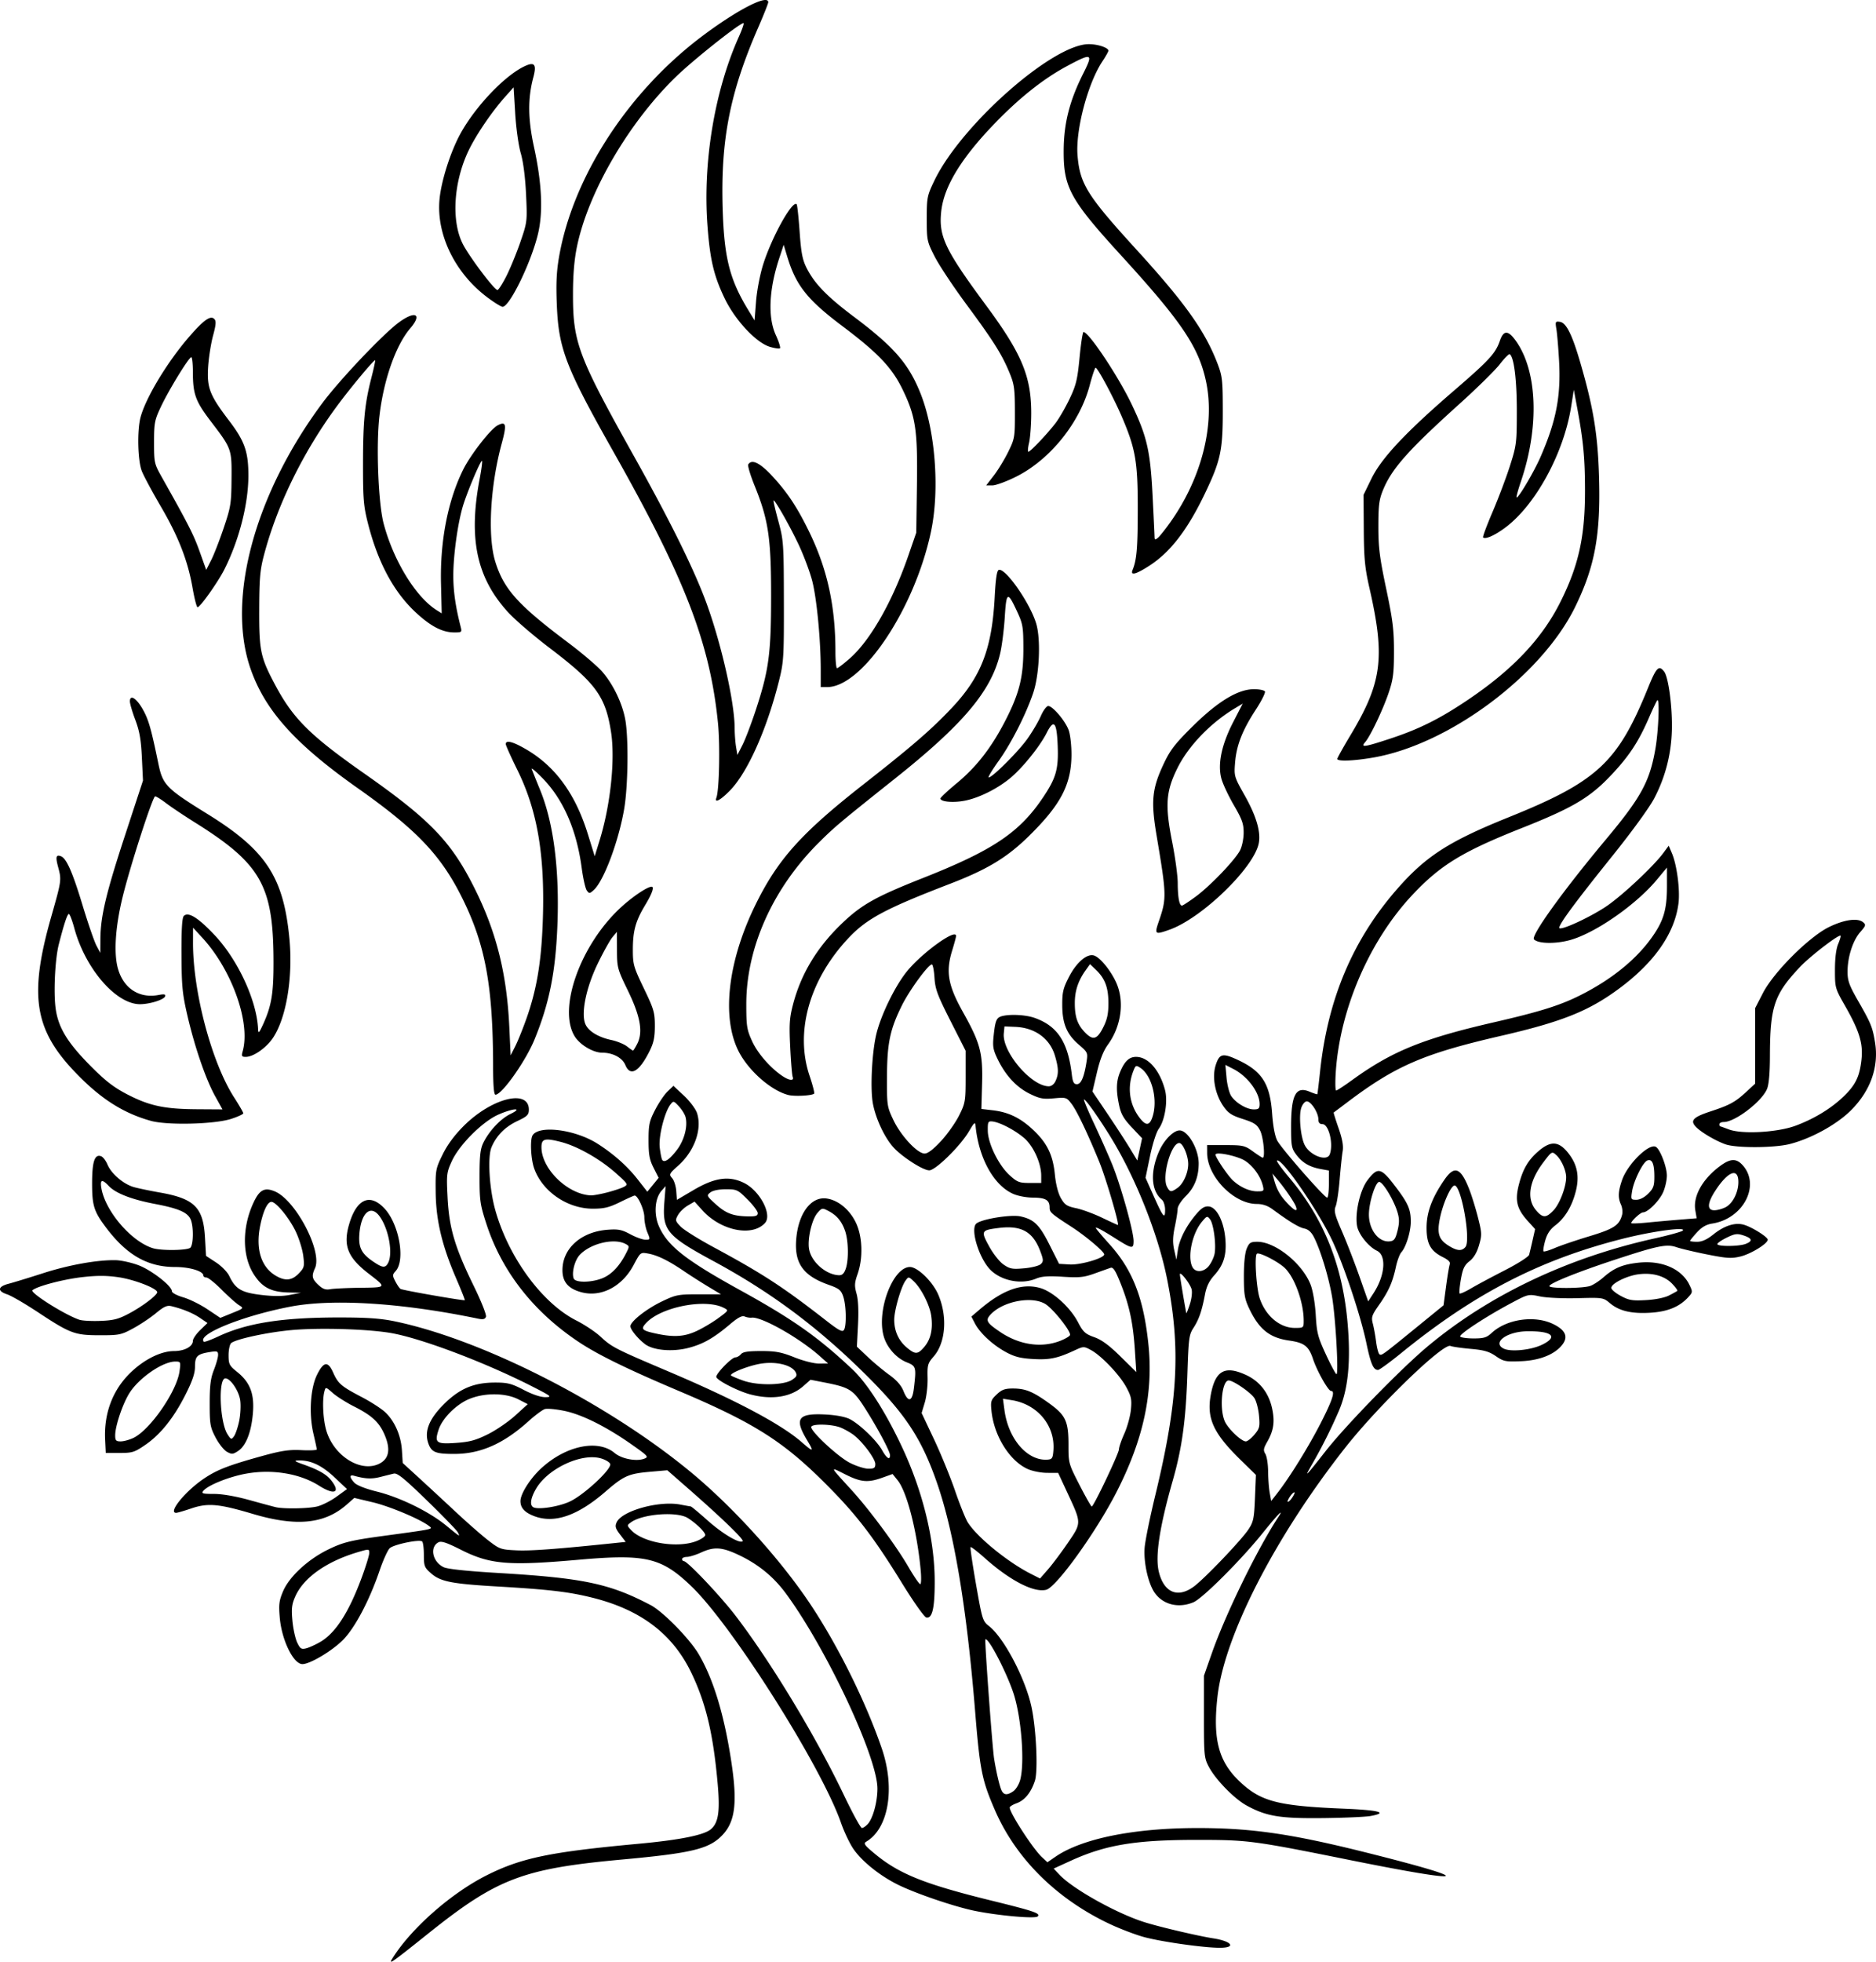
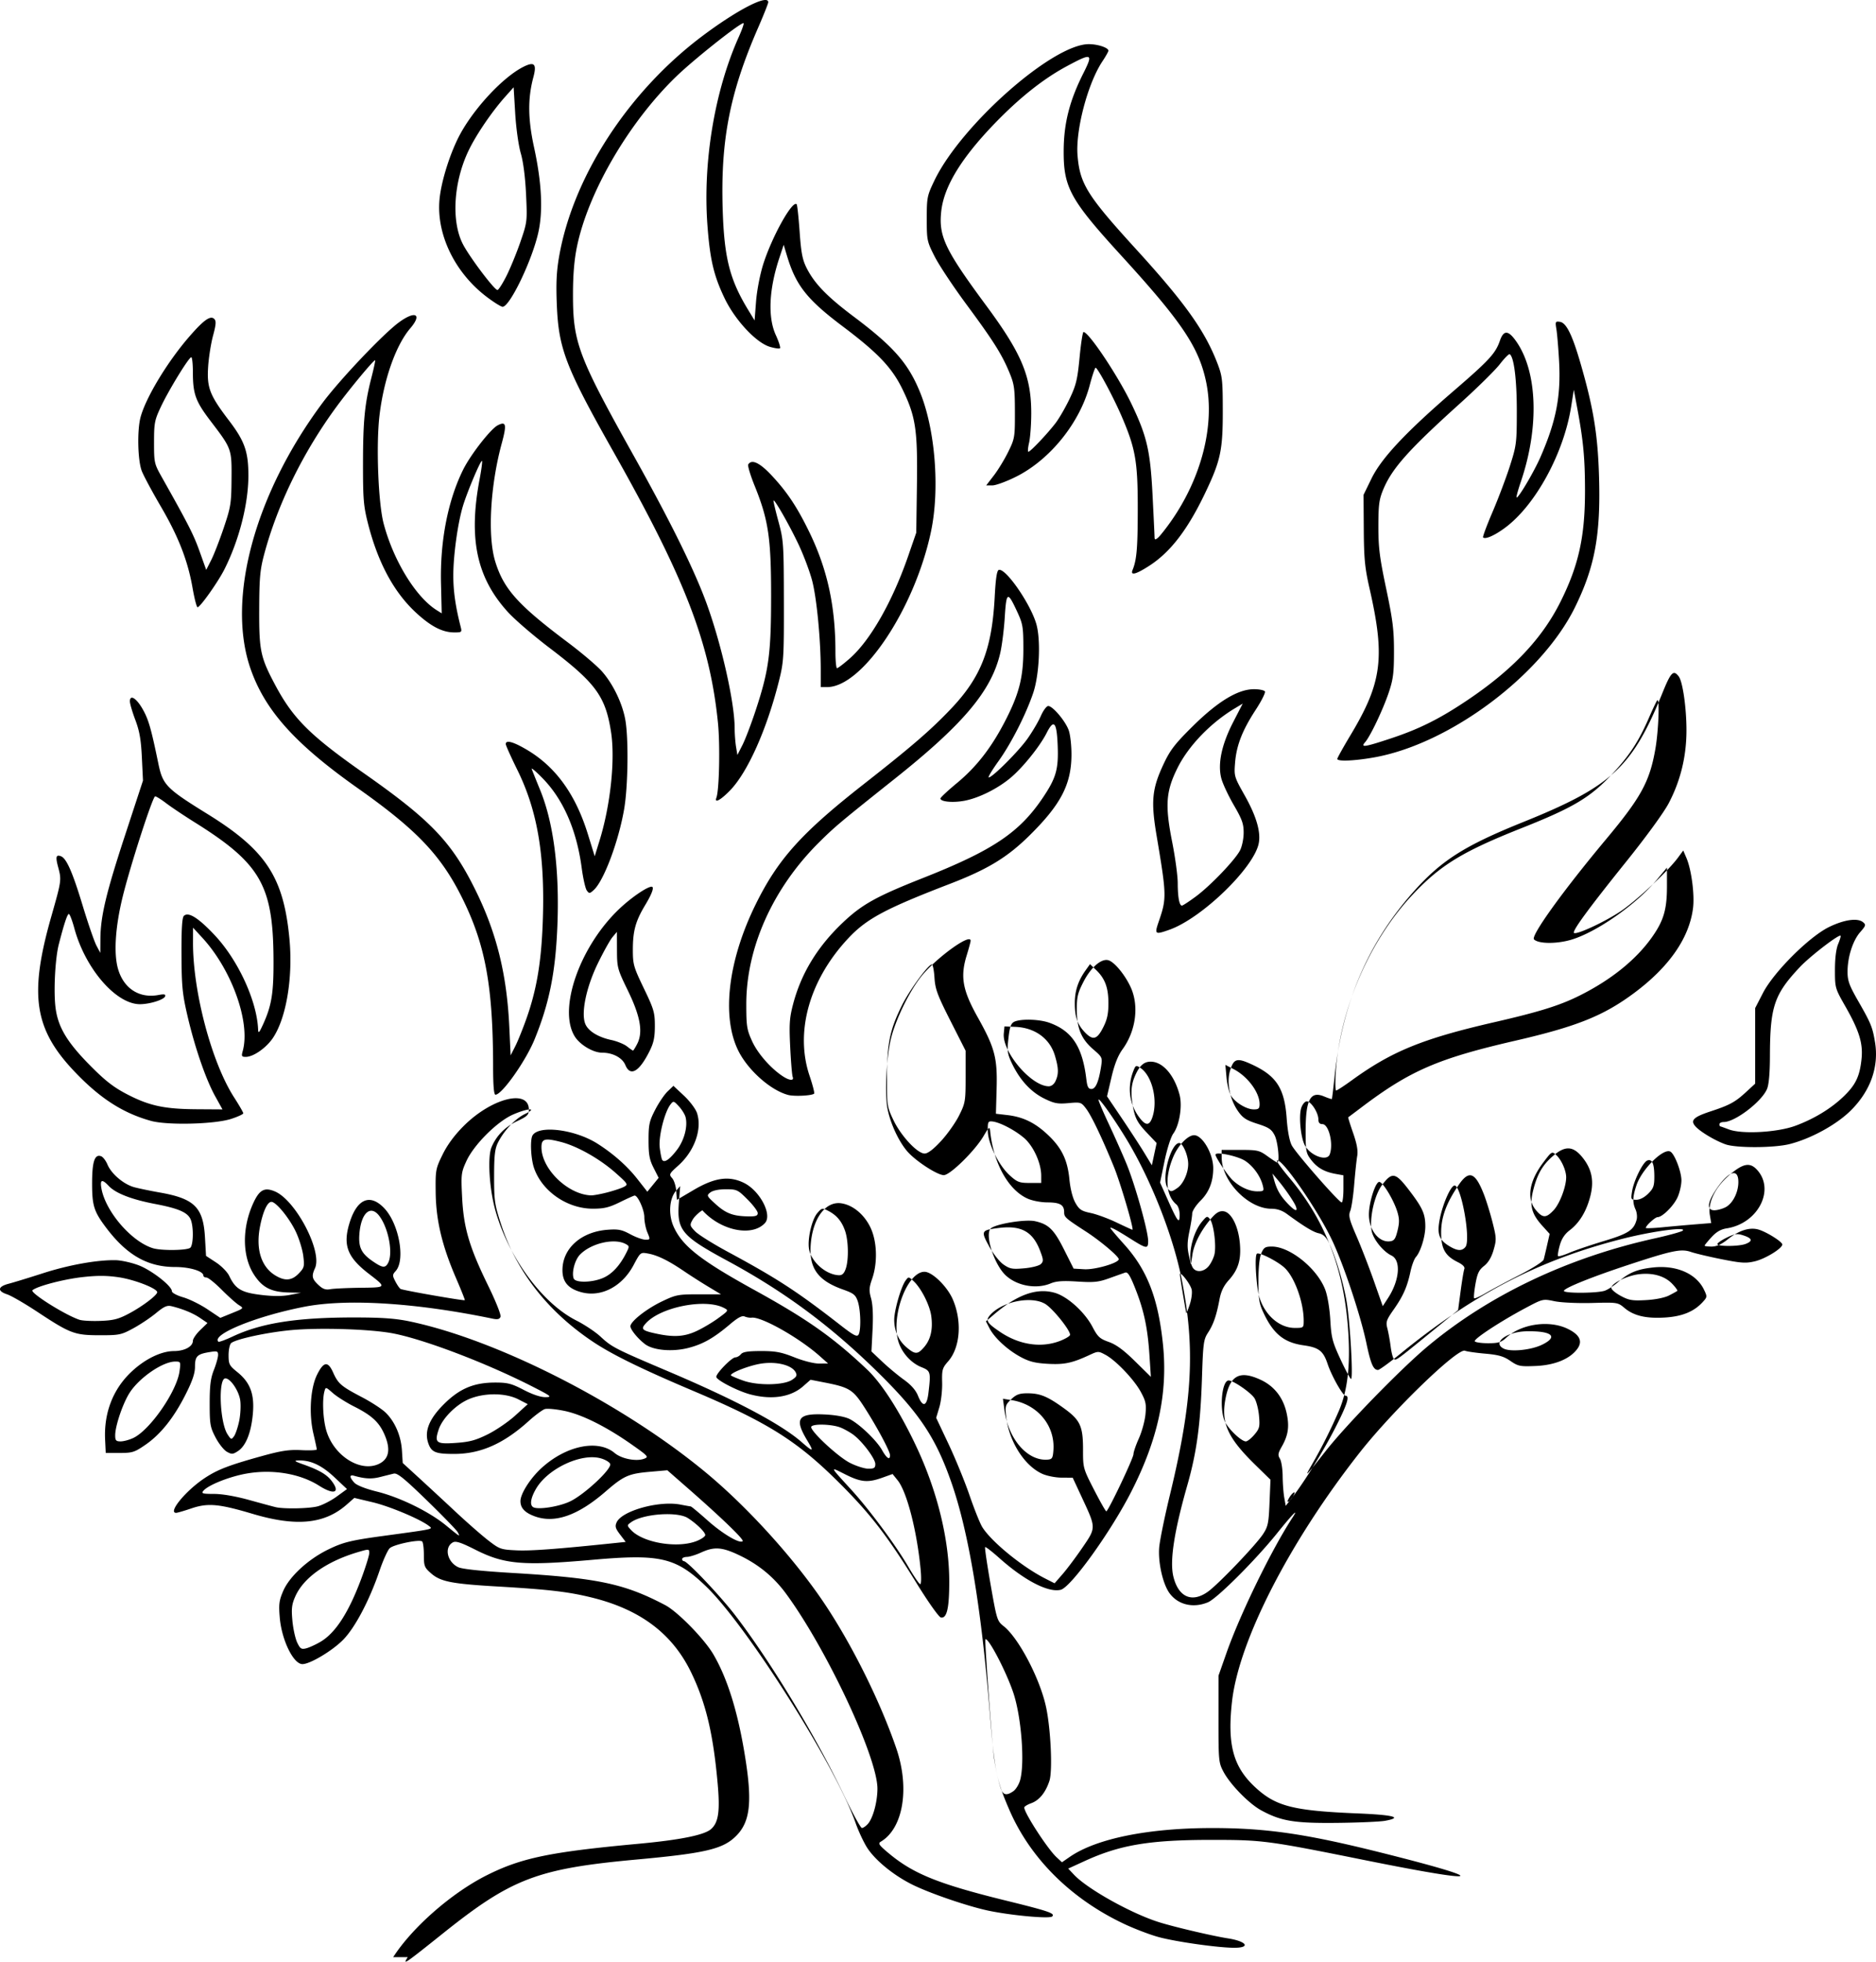
<svg xmlns="http://www.w3.org/2000/svg" width="787.501" height="822.95" viewBox="0 0 738.282 771.516">
-   <path d="M154.743 769.74c7.503-11.703 23.035-25.285 36.828-32.204 13.598-6.82 24.845-9.156 59.528-12.362 16.477-1.522 25.988-3.43 28.677-5.75 2.966-2.559 3.624-6.966 2.663-17.827-1.74-19.665-4.629-31.803-10.423-43.797-7.31-15.133-19.798-24.623-38.64-29.364-9.393-2.362-17.135-3.28-37.782-4.482-17.893-1.042-22.252-1.908-25.958-5.162-2.612-2.293-2.827-2.849-2.827-7.306 0-2.653-.317-5.02-.705-5.26-1.368-.845-11.288 1.26-12.754 2.707-.813.802-2.608 4.781-3.99 8.842-3.96 11.643-9.665 22.443-14.366 27.198-4.264 4.314-12.998 9.521-15.967 9.521-3.57 0-8.184-9.465-8.933-18.324-.44-5.206-.245-6.71 1.349-10.416 2.436-5.663 9.722-12.408 17.556-16.253 5.948-2.92 8.964-3.67 21.696-5.404 20.492-2.789 19.805-2.639 18.103-3.953-3.5-2.702-15.427-7.71-22.179-9.313l-7.178-1.705-3.012 2.645c-8.701 7.64-19.824 8.734-36.969 3.637-13.355-3.97-17.65-4.353-24.145-2.153-2.826.957-5.522 1.74-5.991 1.74-3.387 0 3.742-8.695 11.173-13.627 5.096-3.382 9.587-5.112 22.635-8.716 7.638-2.11 10.618-2.553 15.495-2.307 3.32.168 6.038.042 6.038-.28 0-.321-.597-3.117-1.325-6.214-1.825-7.754-1.197-17.864 1.44-23.18 2.578-5.2 4.278-5.438 6.315-.884 1.989 4.444 3.128 5.421 11.336 9.72 3.636 1.903 7.808 4.611 9.27 6.017 3.691 3.55 6.106 9.12 6.477 14.943l.314 4.932 6.415 5.873c3.528 3.23 10.076 9.29 14.551 13.465 4.475 4.176 10.215 9.196 12.756 11.156 4.42 3.41 4.903 3.577 11.185 3.862 5.577.254 16.089-.53 38.451-2.863l4.387-.458-2.213-2.901c-1.835-2.407-2.065-3.226-1.346-4.804 2.072-4.547 16.672-8.603 25.103-6.973 1.96.378 3.785.705 4.056.725.27.019 3.245 2.492 6.61 5.495 5.968 5.323 12.725 9.306 13.832 8.153.588-.612-8.353-9.232-21.575-20.802l-8.08-7.068-6.794.592c-8.473.74-10.341 1.57-17.54 7.801-11.009 9.53-20.151 12.661-28.099 9.626-3.728-1.424-5.369-3.224-5.369-5.89 0-2.898 3.84-8.937 8.25-12.975 9.682-8.864 22.268-11.454 28.83-5.931 2.708 2.278 8.525 3.401 11.592 2.239 1.869-.708 1.601-1.019-4.71-5.466-10.01-7.054-19.59-11.862-26.56-13.328-3.348-.704-6.866-1.034-7.819-.732-.953.302-3.837 2.447-6.41 4.767-9.787 8.828-18.812 12.826-29.051 12.868-7.496.032-9.148-.633-10.384-4.179-1.63-4.677.282-9.522 6.036-15.286 6.207-6.217 11.834-8.604 20.28-8.604 4.9 0 6.469.403 11.243 2.892 3.471 1.81 6.666 2.877 8.53 2.85 2.762-.039 2.373-.353-5.282-4.254-18.067-9.21-42.576-18.53-54.816-20.844-8.78-1.66-28.447-2.3-39.723-1.29-9.466.846-21.912 3.518-23.838 5.116-.568.472-1.033 2.61-1.033 4.75 0 3.566.285 4.121 3.404 6.628 5.134 4.126 6.85 8.727 6.147 16.482-.669 7.39-2.747 12.581-5.85 14.614-2.002 1.312-2.465 1.34-4.378.266-1.177-.66-3.18-3.19-4.45-5.623-2.116-4.05-2.31-5.177-2.31-13.387 0-7.017.359-9.877 1.652-13.158.91-2.307 1.653-4.956 1.653-5.888 0-1.534-.333-1.64-3.512-1.116-4.746.783-5.578 1.645-5.578 5.781 0 2.543-1.036 5.586-3.693 10.848-4.648 9.205-9.808 15.67-15.798 19.797-4.279 2.948-5.135 3.22-10.151 3.22h-5.478l-.25-5.286c-.494-10.492 3.1-19.774 10.288-26.573 5.373-5.08 11.773-8.202 16.841-8.213 4.128-.008 7.415-1.793 7.415-4.024 0-.794 1.293-2.697 2.873-4.229l2.873-2.784-2.894-1.967c-2.817-1.914-6.79-3.554-11.239-4.64-1.762-.43-2.958.102-6.138 2.73-2.172 1.795-6.207 4.488-8.967 5.984-4.731 2.566-5.49 2.72-13.281 2.707-9.803-.017-11.473-.649-24.548-9.279-4.866-3.211-10.165-6.274-11.776-6.805-3.958-1.307-3.714-3.05.583-4.169 1.932-.502 8.024-2.367 13.54-4.143 10.146-3.269 21.407-5.283 28.636-5.122 2.175.049 6.223.95 8.994 2.003 5.112 1.943 13.08 8.155 13.08 10.197 0 .624 1.93 1.665 4.44 2.395 2.441.71 6.73 2.82 9.529 4.689l5.09 3.399 4.656-1.89c4.656-1.89 4.656-1.89 2.66-3.135-1.098-.685-4.148-3.406-6.778-6.047-2.63-2.64-5.326-4.8-5.991-4.8-.666 0-1.21-.345-1.21-.766 0-1.732-5.368-3.366-11.056-3.366-10.954 0-19.183-4.72-27.418-15.725-4.602-6.15-5.324-8.474-5.324-17.14 0-8.622 1.019-11.67 3.573-10.69.733.281 1.847 1.742 2.476 3.246 1.542 3.691 6.408 7.81 10.54 8.923 1.864.502 6.382 1.439 10.041 2.082 13.67 2.403 17.12 5.832 17.796 17.676l.413 7.25 3.91 2.56c2.15 1.407 4.496 3.793 5.21 5.3 2.45 5.16 4.758 6.545 12.471 7.48 4.79.582 8.429.585 11.413.012l4.38-.841-4.734-.109c-6.972-.16-10.463-1.933-13.75-6.985-4.63-7.113-4.8-18.15-.43-27.888 2.462-5.484 4.44-6.618 8.57-4.907 8.226 3.407 18.841 23.64 15.848 30.21-1.418 3.111-1.198 4.211 1.314 6.573 1.75 1.645 2.844 2.035 4.752 1.694 1.364-.243 6.668-.493 11.788-.557 10.468-.129 10.413-.033 3.226-5.578-8.233-6.352-10.084-11.025-7.662-19.354 2.895-9.959 8.118-12.36 13.829-6.356 5.81 6.107 8.409 20.387 4.497 24.71-1.305 1.442-1.316 1.77-.127 4.07.712 1.377 1.628 2.709 2.037 2.961.874.54 25.025 4.762 25.3 4.422.104-.127-1.455-4.038-3.463-8.692-5.502-12.748-7.877-22.748-8.002-33.698-.101-8.787-.006-9.304 2.722-14.874 1.875-3.827 4.659-7.602 8.264-11.208 11.013-11.013 25.683-14.708 25.683-6.468 0 2.039-.603 2.639-4.507 4.486-4.867 2.302-8.253 5.73-10.185 10.311-1.618 3.836-.865 16.355 1.488 24.736 5.227 18.62 18.457 36.629 31.89 43.41 3.233 1.632 7.51 4.48 9.504 6.328 4.482 4.157 5.688 4.777 26.48 13.6 26.729 11.342 44.596 20.81 52.758 27.958 4.563 3.996 4.885 3.87 2.067-.809-5.154-8.558-3.594-10.7 7.356-10.103 4.186.229 7.745.917 9.507 1.838 3.941 2.063 10.526 8.401 12.646 12.174 1.826 3.248 3.131 4.082 3.131 2 0-1.561-5.027-10.962-10.05-18.79-4.496-7.01-5.93-7.907-15.713-9.816l-5.516-1.077-2.931 2.573c-4.889 4.292-12.37 5.426-20.868 3.163-4.767-1.269-12.836-5.388-13.276-6.777-.37-1.167 6.015-7.77 7.514-7.77.627 0 1.602-.558 2.168-1.24.764-.921 2.804-1.24 7.93-1.24 5.73 0 7.96.42 13.142 2.48 3.6 1.43 7.718 2.464 9.732 2.444l3.49-.034-3.305-2.932c-8.136-7.215-22.913-15.55-26.751-15.088-.74.09-1.988-.117-2.772-.459-1.029-.448-2.641.407-5.785 3.067-6.39 5.407-10.58 7.79-16.301 9.273-6.403 1.659-13.96.985-17.215-1.535-2.72-2.107-5.441-5.402-5.653-6.846-.26-1.777 6.13-6.88 12.35-9.86 5.548-2.66 6.389-2.822 14.587-2.824l8.7-.002-4.958-2.975c-2.727-1.636-7.036-4.385-9.575-6.11-6.112-4.15-10.421-6.268-14.12-6.939-3.035-.55-3.04-.547-5.762 4.56-4.5 8.445-12.774 12.733-20.534 10.643-5.17-1.392-7.441-4.042-7.441-8.681 0-8.535 7.321-15.092 17.73-15.88 4.238-.32 5.596-.054 8.964 1.762 2.183 1.176 4.86 2.14 5.949 2.14 1.939 0 1.955-.06.782-2.867-.658-1.576-1.198-4.272-1.2-5.99-.002-2.852-2.533-8.498-3.809-8.498-.291 0-2.89 1.162-5.776 2.583-4.256 2.095-6.266 2.582-10.658 2.582-10.06 0-19.912-6.763-23.127-15.876-1.313-3.722-1.665-11.322-.602-12.995 2.601-4.09 16.732-2.273 25.494 3.277 6.192 3.923 11.704 8.788 15.658 13.821l3.997 5.088 2.227-2.728 2.226-2.728-1.987-3.922c-1.63-3.215-1.987-5.17-1.987-10.857 0-6.155.292-7.501 2.594-11.965 1.427-2.767 3.629-6.022 4.894-7.234l2.3-2.203 4.157 3.889c2.287 2.138 4.591 5.202 5.12 6.807 2.084 6.313-.98 14.94-7.324 20.621-3.636 3.256-3.774 3.532-2.482 4.96.753.832 1.487 3.099 1.633 5.039l.264 3.526 6.61-3.891c8.229-4.844 13.85-5.648 19.695-2.819 6.309 3.054 11.325 12.54 8.362 15.813-5.024 5.551-17.377 3.05-24.64-4.99l-3.09-3.42-2.634 1.538c-1.448.846-3.188 2.526-3.865 3.733-1.16 2.066-1.1 2.33 1.004 4.527 1.229 1.283 6.985 4.894 12.792 8.025 19.529 10.53 27.387 15.643 44.445 28.922 5.075 3.95 6.456 4.678 7.064 3.718 1.06-1.677.878-9.722-.3-13.172-.853-2.5-1.637-3.12-5.803-4.597-9.993-3.543-13.474-8.469-12.683-17.948.85-10.192 5.892-16.877 12.035-15.957 4.49.672 8.908 4.303 11.378 9.353 2.677 5.47 2.978 13.94.725 20.383-1.206 3.449-1.264 4.582-.397 7.678.662 2.365.863 6.636.577 12.241l-.44 8.609 4.255 4.024c2.34 2.213 6.167 5.397 8.504 7.076 2.866 2.059 4.678 4.123 5.565 6.34 1.863 4.658 3.462 4.248 4.098-1.051.998-8.307.875-8.761-2.76-10.216-4.206-1.683-7.94-5.935-9.16-10.433-2.755-10.163 3.722-27.074 10.37-27.074 3.036 0 8.96 5.775 11.153 10.874 3.704 8.61 2.92 18.938-1.85 24.37-2.283 2.601-2.478 3.296-2.35 8.38.076 3.05-.422 7.404-1.107 9.677l-1.246 4.132 4.879 10.33c2.683 5.68 6.4 14.757 8.26 20.17 1.859 5.412 4.106 11.015 4.994 12.452 3.538 5.723 15.614 15.598 24.777 20.257l3.693 1.878 3.156-3.62c1.736-1.992 5.239-6.666 7.784-10.387 5.425-7.933 5.426-7.669-.063-19.472l-3.747-8.057-4.366-.02c-2.433-.01-5.828-.686-7.67-1.527-7.126-3.255-13.206-13.028-14.204-22.832-.384-3.776-.208-4.333 2.05-6.473 1.993-1.888 3.223-2.341 6.355-2.341 4.972 0 7.868 1.182 14.34 5.858 6.5 4.694 7.576 7.042 7.56 16.486-.01 6.989.075 7.296 4.34 15.598 2.392 4.658 4.558 8.47 4.814 8.47.751.002 10.713-20.935 10.702-22.493-.006-.782.952-3.571 2.129-6.198 1.177-2.626 2.34-6.868 2.585-9.427.384-4.012.13-5.23-1.843-8.857-2.656-4.88-9.787-12.356-13.894-14.568-2.787-1.501-2.915-1.498-6.452.144-6.714 3.118-9.84 3.766-16.35 3.389-4.96-.287-7.276-.883-10.716-2.755-5.15-2.803-10.183-7.468-12.14-11.25l-1.39-2.69 3.206-2.736c9.123-7.783 16.72-10.5 23.81-8.515 5.03 1.409 11.853 7.56 14.955 13.487 2.02 3.855 2.832 4.602 6.389 5.865 2.92 1.037 5.845 3.188 10.315 7.587l6.24 6.14-.556-8.475c-.705-10.757-2.151-17.583-5.54-26.157-2.06-5.216-2.998-6.712-3.998-6.38-.718.239-3.537 1.239-6.264 2.222-4.243 1.53-6.055 1.717-12.56 1.303-5.714-.364-8.325-.183-10.51.73-5.647 2.36-13.228 1.004-17.699-3.163-4.628-4.314-8.408-16.359-5.808-18.508 2.161-1.786 13.642-3.633 17.375-2.794 5.338 1.2 7.414 3.24 11.44 11.25l3.723 7.405 4.2.246c4.222.246 13.558-2.476 13.558-3.953 0-1.083-7.22-7.177-12.762-10.772-8.253-5.353-8.724-5.769-8.724-7.706 0-2.9-1.604-3.844-6.57-3.863-2.635-.012-5.995-.658-7.898-1.523-7.566-3.437-13.399-14.004-14.66-26.556-.186-1.848-.46-1.636-2.605 2.013-3.386 5.761-13.144 15.341-15.626 15.341-2.539 0-10.985-5.471-14.311-9.271-3.424-3.911-6.77-11.127-7.872-16.98-1.099-5.833-.385-20.167 1.364-27.384 1.755-7.24 6.947-18.033 11.558-24.025 5.65-7.342 19.96-17.803 19.81-14.48-.023.454-.718 3.03-1.548 5.725-2.575 8.354-1.635 13.655 4.304 24.26 6.773 12.094 7.815 16.028 7.472 28.22l-.275 9.794 4.48.525c6.183.725 10.835 2.97 15.822 7.634 5.564 5.204 7.86 9.899 8.623 17.635.38 3.854 1.277 7.362 2.37 9.277 1.506 2.636 2.37 3.207 5.99 3.962 2.328.485 6.913 2.167 10.191 3.738 3.278 1.57 6.086 2.856 6.24 2.856.722 0-4.739-18.543-7.3-24.791-4.703-11.466-8.82-20.075-10.933-22.855-1.923-2.531-2.129-2.596-6.926-2.16-4.24.384-5.593.13-9.498-1.78-5.196-2.543-9.472-7.128-12.59-13.5-1.841-3.764-2.08-5.09-1.652-9.184.645-6.17 1.108-7.274 3.297-7.861 3.218-.863 9.365-.534 12.824.686 8.974 3.166 13.113 9.429 14.64 22.153.372 3.108.79 3.925 2.008 3.925 1.67 0 2.876-2.817 3.82-8.916.527-3.41.413-3.66-2.981-6.565-4.804-4.112-6.569-8.3-6.592-15.642-.016-5.089.36-6.65 2.68-11.132 2.905-5.61 6.952-9.111 9.702-8.392 2.324.608 6.48 5.588 8.773 10.514 3.412 7.326 2.146 17.207-3.138 24.502-1.83 2.525-3.178 5.935-4.384 11.085l-1.743 7.438 5.858 8.677c3.222 4.772 7.193 10.875 8.824 13.562l2.965 4.886.939-4.377.938-4.376-4.044-4.277c-3.159-3.34-4.248-5.225-4.973-8.606-1.262-5.884-1.167-9.516.342-13.129 1.8-4.306 3.58-5.995 6.323-5.995 4.755 0 9.326 5.236 11.383 13.038 1.163 4.411-.065 11.985-2.474 15.258-.94 1.278-2.437 5.968-3.432 10.76l-1.765 8.496 3.126 7.006c3.815 8.55 4.574 9.482 4.574 5.62 0-1.675-.56-3.421-1.294-4.03-4.185-3.473-4.628-10.774-1.146-18.868 1.928-4.482 5.704-8.357 8.144-8.357 3.28 0 7.522 7.332 7.514 12.989-.008 5.295-1.638 9.442-5.032 12.803-1.787 1.77-3.235 4.01-3.245 5.022-.008 1.005-.513 4.195-1.119 7.087-.821 3.921-.883 6.235-.242 9.09l.86 3.83.607-3.947c.662-4.302 3.532-9.759 7.526-14.308 1.892-2.155 3.1-2.838 4.687-2.653 3.026.353 5.796 5.72 6.424 12.447.607 6.506-.57 10.462-4.365 14.663-1.977 2.188-3.039 4.392-3.63 7.536-1.207 6.41-2.39 9.838-4.531 13.12-1.73 2.652-1.927 4.124-2.373 17.767-.605 18.491-2.09 29.365-5.779 42.286-5.168 18.11-6.948 29.704-5.492 35.776 1.974 8.226 7.381 10.568 13.725 5.944 4.19-3.054 18.717-18.235 21.557-22.527 1.97-2.977 2.246-4.301 2.579-12.382l.373-9.048-6.108-5.976c-10.847-10.614-13.46-16.51-11.557-26.074 1.798-9.032 5.543-11.029 13.69-7.298 5.507 2.52 9.084 7.144 10.388 13.424 1.063 5.119.546 8.491-1.979 12.917-1.474 2.584-1.59 3.343-.723 4.74.569.915 1.055 3.992 1.081 6.84.028 2.846.308 6.644.627 8.438l.58 3.263 2.534-3.263c4.896-6.302 12.271-18.23 17.027-27.536 4.615-9.034 5.722-12.5 3.992-12.5-1.092 0-5.483-7.768-7.068-12.505-1.724-5.153-3.428-6.473-9.453-7.325-7.592-1.073-11.765-4.391-15.594-12.399-1.896-3.964-2.175-5.601-2.185-12.808-.006-5.168.414-9.27 1.122-10.95.987-2.338 1.527-2.685 4.177-2.685 7.152 0 17.88 8.682 21.012 17.005.885 2.353 1.72 7.354 1.98 11.868.401 6.963.833 8.627 4.02 15.494 1.964 4.232 3.826 7.694 4.138 7.694.901 0-.34-21.973-1.706-30.208-1.284-7.742-4.504-18.396-7.134-23.601-1.034-2.046-2.238-3.138-3.822-3.465-2.155-.444-5.766-2.631-12.557-7.605-1.895-1.388-3.893-2.057-6.144-2.057-9.02 0-19.486-10.734-19.54-20.04l-.02-3.098h7.314c6.814 0 7.547.169 10.735 2.479 1.883 1.363 3.612 2.479 3.843 2.479 1.051 0 .268-8.144-1.027-10.685-1.215-2.383-2.295-3.105-6.797-4.545-4.423-1.414-5.751-2.285-7.649-5.016-3.282-4.725-4.54-11.403-3.04-16.137 1.43-4.512 2.707-4.852 8.397-2.236 9.8 4.505 12.973 9.388 13.818 21.264.35 4.913 1.1 8.887 2.007 10.619 1.606 3.066 18.568 22.437 19.648 22.437.374 0 .68-2.4.68-5.334v-5.334l-3.098-.561c-4.454-.807-7.26-2.427-9.667-5.582-1.939-2.542-2.109-3.437-2.109-11.103 0-12.529 1.848-16.034 7.261-13.772 1.6.669 2.98 1.118 3.067.998.086-.12.575-4.175 1.087-9.012 3.013-28.498 12.927-51.873 30.48-71.866 11.215-12.773 20.307-18.609 43.634-28.004 34.987-14.09 43.022-21.54 54.945-50.945 3.274-8.075 4.276-9.08 6.35-6.372 1.583 2.065 3.073 12.508 3.049 21.367-.028 10.188-2.342 19.649-6.97 28.485-1.896 3.623-8.809 13.128-16.543 22.75-15.474 19.251-21.827 27.958-20.678 28.34 1.525.51 12.227-4.508 18.32-8.587 6.143-4.113 18.567-15.721 22.468-20.993l2.14-2.892 1.29 3.028c1.932 4.54 3.217 14.356 2.563 19.589-1.467 11.744-9.344 23.12-23.109 33.376-12.093 9.01-22.607 13.23-46.938 18.836-30.353 6.994-41.385 11.78-60.517 26.249-2.727 2.062-5.04 3.796-5.139 3.853-.1.057.771 2.84 1.934 6.185 1.496 4.301 1.966 6.95 1.605 9.047-.28 1.631-.815 6.685-1.189 11.23-.374 4.545-1.076 9.228-1.561 10.407-.749 1.818-.37 3.325 2.488 9.917 1.854 4.275 4.933 12.21 6.842 17.634l3.472 9.863 2.113-3.252c4.541-6.988 5.149-14.84 1.29-16.68-3.26-1.555-7.155-6.392-7.765-9.643-.946-5.041 1.12-14.188 4.086-18.083 3.985-5.234 5.266-4.986 10.659 2.067 5.314 6.951 6.37 9.311 6.37 14.247 0 3.936-1.869 9.988-3.713 12.025-.654.723-1.617 3.31-2.14 5.749-1.295 6.038-2.856 9.556-6.624 14.934-2.882 4.111-3.123 4.844-2.448 7.437.412 1.582.999 4.828 1.303 7.214.305 2.385.898 4.55 1.318 4.81.868.536.974.458 14.926-10.91l10.276-8.372.997-7.492c.549-4.12 1.203-8.026 1.454-8.68.301-.785-.6-1.715-2.642-2.73-4.952-2.46-6.514-5.284-6.486-11.726.028-6.023 2.128-11.655 6.982-18.71 3.992-5.802 6.438-4.88 9.798 3.692.98 2.5 2.53 7.504 3.447 11.119 1.55 6.116 1.58 6.874.41 10.895-.84 2.888-2.08 4.966-3.738 6.264-2.011 1.574-2.654 2.924-3.394 7.12-.501 2.848-.728 5.362-.503 5.587.225.225 2.241-.671 4.48-1.992 2.24-1.32 8.217-4.52 13.283-7.112 5.08-2.598 9.381-5.337 9.591-6.107.21-.768.824-3.353 1.365-5.746l.984-4.35-2.878-3.186c-4.324-4.786-5.124-8.022-3.527-14.256 1.55-6.053 3.59-9.59 7.52-13.04 5.086-4.465 8.32-4.208 12.24.974 3.307 4.372 4.126 8.907 2.65 14.67-1.522 5.941-4.258 10.463-8.104 13.397-1.996 1.523-3.194 3.345-3.933 5.982-.584 2.087-.877 3.978-.651 4.204.225.225 2.229-.37 4.452-1.323s8.319-3.024 13.546-4.602c9.695-2.926 11.807-4.306 12.916-8.436.283-1.056.096-2.84-.416-3.964-1.261-2.768-1.172-5.097.37-9.623 2.168-6.361 10.727-14.761 13.374-13.125 1.687 1.042 4.295 7.892 4.295 11.279 0 1.818-.683 4.808-1.517 6.645-1.542 3.395-5.993 7.816-7.87 7.816-.966 0-4.625 3.345-4.625 4.229 0 .221 2.882.118 6.404-.23 3.523-.347 9.314-.865 12.869-1.151l6.464-.52-.536-3.174c-.94-5.566 2.875-12.332 9.837-17.446 3.911-2.872 6.234-2.989 8.635-.433 7.37 7.845.533 21.213-11.83 23.13-2.32.36-4.073 1.374-5.992 3.47-1.492 1.628-2.713 3.126-2.713 3.328 0 .201 1.25.367 2.776.367 1.933 0 3.878-.88 6.405-2.899 4.34-3.467 8.535-4.793 12.006-3.798 3.165.908 9.389 4.803 9.389 5.876 0 1.536-6.65 5.624-10.75 6.607-3.535.848-5.357.737-13.077-.8-4.933-.983-10.387-2.274-12.12-2.87-3.887-1.336-7.379-.61-24.94 5.184-14.3 4.718-25.055 9.067-25.055 10.13 0 1.035 13.422.947 16.19-.106 1.239-.47 3.5-1.95 5.024-3.29 4.25-3.732 7.548-5.118 13.813-5.806 9.24-1.014 17.088 2.412 20.129 8.788 1.295 2.717 1.274 2.87-.673 4.957-3.433 3.678-8.076 5.539-14.818 5.938-7.382.438-12.187-.704-15.815-3.756-2.633-2.216-2.805-2.242-12.785-1.973-5.646.152-12.156-.15-14.734-.686-4.619-.959-4.62-.958-11.446 2.672-9.836 5.233-20.495 12.228-19.957 13.098.254.41 2.617.747 5.25.747 4.03 0 5.162-.346 7.142-2.181 5.862-5.432 16.852-7.025 24.137-3.498 4.798 2.322 6.032 4.935 3.766 7.97-2.936 3.933-8.871 6.35-16.355 6.663-6.12.255-6.892.1-9.94-1.996-2.631-1.808-4.657-2.392-9.917-2.857-3.636-.322-7.206-.837-7.933-1.144-2.856-1.208-28.467 23.542-41.464 40.07-27.62 35.125-47.548 73.966-50.231 97.906-1.902 16.97.458 25.673 9.143 33.714 8.105 7.503 14.88 9.232 40.293 10.283 14.267.59 17.974 1.585 10.805 2.9-1.971.362-10.464.732-18.872.822-16.797.181-22.08-.69-29.868-4.93-4.83-2.628-12.16-10.117-14.86-15.18-1.872-3.513-1.962-4.418-1.962-19.796V659.04l3.14-8.927c5.392-15.325 17.795-40.743 25.97-53.22 2.744-4.188.057-1.463-6.072 6.16-8.456 10.516-23.599 25.625-27.184 27.123-5.838 2.44-11.89.975-15.204-3.68-2.584-3.628-4.465-12.047-3.989-17.852.224-2.734 2.121-12.036 4.216-20.672 8.937-36.851 10.06-57.719 4.577-85.116-3.461-17.292-12.29-39.508-22.003-55.366-4.817-7.865-10.22-15.485-10.664-15.04-.175.174 1.583 4.373 3.907 9.331 2.323 4.958 5.5 12.093 7.06 15.855 3.368 8.123 8.563 26.604 8.563 30.46 0 3.202-.597 3.121-7.051-.956-5.32-3.36-7.824-4.695-7.824-4.173 0 .228 2.441 3.123 5.425 6.433 9.077 10.07 13.401 21.201 15.273 39.317 1.978 19.139-1.95 37.37-12.497 58.016-8.064 15.783-23.703 37.516-27.722 38.525-4.873 1.223-14.277-3.638-24.245-12.532-2.84-2.535-5.326-4.447-5.524-4.25-.197.198.772 6.812 2.154 14.698 2.423 13.83 2.604 14.41 5.105 16.368 5.955 4.66 14.416 20.827 16.767 32.04 1.84 8.772 2.557 24.964 1.278 28.847-1.513 4.59-3.993 7.63-7.161 8.776-1.504.544-2.734 1.304-2.734 1.69 0 2.152 9.182 16.289 12.694 19.545l2.142 1.985 3.118-2.145c10.41-7.161 30.745-11.287 55.757-11.313 21.35-.022 36.977 2.234 66.358 9.58 44.185 11.048 41.578 12.62-5.292 3.192-39.32-7.91-40.832-8.11-61.23-8.11-24.138-.001-35.835 1.948-49.68 8.276l-6.575 3.006 2.303 2.437c5.363 5.673 22.778 15.356 33.666 18.718 6.23 1.924 20.924 5.363 26.897 6.295 7.353 1.147 9.091 3.694 2.521 3.694-6.329 0-22.912-2.341-29.792-4.205-3.408-.924-9.576-3.278-13.706-5.232-20.815-9.847-36.754-25.676-45.002-44.69-5.125-11.814-5.91-15.724-7.789-38.84-3.325-40.894-8.279-70.525-15.035-89.934-6.037-17.346-12.35-26.944-27.84-42.325-18.915-18.785-37.395-32.565-60.191-44.882-18.273-9.874-20.101-12.069-19.237-23.093l.498-6.358-1.63 1.854c-2.64 3.006-3.08 9.242-.986 13.987 3.39 7.68 10.482 13.255 31.843 25.03 20.868 11.504 30.869 18.552 44.296 31.219 5.936 5.6 13.226 17.048 19.677 30.9 8.104 17.403 12.664 36.218 12.693 52.367.02 10.632-.932 14.766-3.293 14.31-.787-.15-5.002-6.097-9.56-13.488-11.462-18.585-18.203-27.311-30.66-39.693-16.377-16.277-27.898-23.516-57.125-35.893-20.459-8.663-31.952-14.288-39.55-19.357-17.736-11.83-30.127-27.658-36.194-46.232-2.512-7.692-2.74-9.255-2.736-18.723.002-8.272.302-10.929 1.493-13.341 2.317-4.692 6.778-9.426 10.654-11.306 5.265-2.553 1.066-2.328-4.776.256-6.227 2.754-15.337 11.856-18.264 18.25-2.068 4.516-2.15 5.212-1.691 14.33.601 11.966 2.837 19.543 10.215 34.626 3.064 6.264 5.168 11.555 4.886 12.29-.374.975-1.148 1.154-3.168.736-29.991-6.22-57.173-7.938-73.99-4.677-18.85 3.655-36.704 10.91-33.857 13.756.216.216 2.772-.721 5.68-2.082 11.36-5.316 25.284-7.479 48.02-7.458 10.85.011 16.082.392 21.745 1.587 34.668 7.32 83.73 32.36 116.382 59.398 16.748 13.869 35.447 34.583 47.116 52.193 10.806 16.306 21.587 38.106 27.824 56.258 5.375 15.646 2.75 31.498-6.085 36.73-1.198.71-.722 1.384 3.36 4.767 9.542 7.91 19.506 11.915 45.659 18.354 17.181 4.23 19.651 5.074 18.43 6.295-.978.978-15.64-.333-24.823-2.22-8.04-1.65-23.302-6.855-30.257-10.317-7.137-3.553-14.104-9.162-17.461-14.059-1.43-2.085-3.63-6.733-4.89-10.33-7.823-22.32-42.802-77.555-58.87-92.958-11.778-11.29-17.926-12.737-44.244-10.415-27.846 2.458-34.982 1.854-46.45-3.932-5.6-2.826-7.696-3.517-8.828-2.912-3.541 1.896-2.33 7.677 2.046 9.775 1.55.743 9.078 1.541 21.478 2.277 33.531 1.988 43.845 4.162 59.997 12.641 4.893 2.57 15.383 13.282 18.938 19.342 5.82 9.92 10.064 23.974 12.859 42.581 2.38 15.844 1.463 23.233-3.538 28.501-5.19 5.469-11.9 7.108-39.415 9.63-39.135 3.586-49.235 7.428-76.231 28.998-15.329 12.248-16.076 12.752-13.927 9.4zm186.773-52.364c2.035-2.249 3.789-8.689 3.789-13.912 0-12.311-19.99-54.93-35.954-76.653-4.952-6.739-11.007-11.67-18.822-15.326-6.49-3.037-9.523-3.219-14.639-.875-2.045.937-4.555 1.711-5.578 1.721-1.023.012-1.86.39-1.86.845 0 .454.31.826.688.826 1.4 0 14.357 13.675 20.28 21.402 13.918 18.157 31.63 47.453 42.679 70.587 3.4 7.12 6.589 12.949 7.087 12.953.497.006 1.546-.702 2.33-1.568zm57.287-12.91c.992-.696 2.189-2.648 2.658-4.34 1.904-6.855.46-25.147-2.726-34.504-2.907-8.54-9.911-21.868-10.948-20.831-.351.352 2.734 42.485 3.434 46.89.842 5.296 2.223 11.138 2.978 12.602.918 1.78 2.248 1.832 4.604.182zm-272.77-58.694c6.018-3.503 11.24-11.607 16.32-25.33 1.634-4.411 2.97-8.76 2.97-9.665 0-1.595-.13-1.606-4.338-.366-12.425 3.658-21.495 10.05-24.77 17.453-1.39 3.142-1.585 4.774-1.142 9.543.294 3.163 1.14 7.027 1.88 8.586 1.162 2.448 1.638 2.762 3.495 2.306 1.183-.29 3.696-1.428 5.585-2.527zM362.29 617.1c-1.48-15.221-5.414-30.417-9.034-34.902l-1.991-2.468-4.013 1.439c-5.718 2.05-8.449 1.8-14.682-1.336-6.102-3.071-6.246-3.423 2.525 6.176 6.991 7.65 17.478 21.797 22.278 30.052 2.225 3.827 4.373 6.975 4.773 6.994.405.02.468-2.614.143-5.955zm-88.07-11.04c1.828-.73 3.323-1.776 3.323-2.324 0-1.147-3.49-4.552-6.855-6.688-4.234-2.687-17.863-1.648-22.415 1.709-1.563 1.153-1.563 1.195 0 2.92 4.614 5.1 18.358 7.421 25.948 4.384zm-94.104-3.47c-.44-.82-5.888-6.434-12.108-12.473-9.013-8.75-11.666-10.891-13.071-10.545-.97.239-3.405.847-5.413 1.353-3.29.827-5.908.697-10.191-.51-1.892-.532-1.839.625.125 2.733.966 1.037 4.387 2.383 8.883 3.495 9.003 2.226 20.554 7.874 27.145 13.274 5.693 4.664 5.696 4.666 4.63 2.674zm-55.198-10.123c1.906-.481 5.304-2.21 7.552-3.844l4.087-2.969-4.948-4.65c-4.995-4.695-9.322-6.728-14.064-6.608-2.023.051-1.752.285 1.79 1.546 6.17 2.197 9.112 3.886 11.041 6.339 3.764 4.784 1.206 5.867-4.813 2.038-7.495-4.769-18.4-6.576-28.645-4.748-6.743 1.204-15.032 4.524-16.894 6.767-.874 1.053-.3 1.22 4.216 1.22 3.25 0 8.527.916 13.943 2.422 4.793 1.332 9.458 2.59 10.367 2.796 3.246.734 12.963.55 16.368-.309zm99.244-1.875c5.598-2.562 16.712-12.89 15.965-14.835-.282-.734-1.993-1.734-3.803-2.221-7.693-2.072-20.73 4.075-25.345 11.95-2.216 3.782-2.6 6.632-.992 7.358 2.116.954 9.86-.276 14.175-2.252zm284.842-2.354c.654-1.223.657-1.548.008-1.148-.498.308-1.315 1.327-1.818 2.266-.654 1.222-.657 1.548-.008 1.147.498-.307 1.316-1.327 1.818-2.265zm12.766-17.621c8.005-10.19 29.505-32.241 40.003-41.03 24.109-20.181 55.027-34.898 89.288-42.5 5.682-1.26 10.702-2.644 11.156-3.075 1.703-1.616-11.832.204-23.551 3.167-32.624 8.25-58.331 21.5-87.16 44.926-4.533 3.683-8.67 6.697-9.195 6.697-1.833 0-2.849-2.328-4.554-10.43-2.337-11.111-8.925-30.864-13.545-40.618-5.706-12.045-20.112-32.823-21.675-31.26-.235.234 1.943 3.237 4.84 6.672 13.693 16.236 21.07 34.725 22.992 57.634 1.255 14.96.162 25.69-3.477 34.116a203.08 203.08 0 01-10.588 21.072c-3.17 5.51-2.785 5.132 5.466-5.371zm-177.3 5.165c-.008-2.028-4.868-8.57-8.413-11.329-1.224-.952-3.536-2.279-5.139-2.948-3.293-1.376-10.872-1.64-11.636-.404-.82 1.327 10.38 11.808 15.248 14.267 2.473 1.25 5.724 2.273 7.223 2.273 2.278 0 2.724-.305 2.717-1.86zm-195.074-.176c3.838-1.985 4.413-5.906 1.733-11.81-2.077-4.577-4.968-7.185-11.757-10.611-3.046-1.537-6.814-3.915-8.373-5.285-2.83-2.485-2.837-2.486-3.334-.629-.914 3.41-.536 11.013.765 15.395 2.993 10.08 13.709 16.693 20.966 12.94zm265.167-5.245c.699-9.697-6.26-18.056-16.378-19.674l-3.486-.558.595 4.46c1.522 11.417 9.05 20.072 16.947 19.486 1.815-.134 2.097-.584 2.322-3.714zm-222.622-6.239c3.246-1.604 8.117-4.93 10.826-7.391l4.924-4.475-3.707-1.9c-5.116-2.622-13.569-2.63-19.595-.016-5.029 2.179-10.317 7.535-11.761 11.911-1.718 5.207-.99 5.776 6.707 5.249 5.434-.373 7.822-1.012 12.606-3.377zm-139.474 1.43c6.574-3.12 17.097-18.3 18.184-26.232.51-3.725.467-3.824-1.687-3.824-4.92 0-14.204 6.374-18.001 12.358-2.656 4.186-5.63 12.982-5.63 16.652 0 2.025.33 2.392 2.148 2.392 1.181 0 3.425-.606 4.986-1.347zm441.196-1.313c2.025-2.407 2.196-3.117 1.802-7.467-.24-2.644-1.052-5.747-1.804-6.896-1.472-2.246-8.319-6.943-10.122-6.943-2.638 0-3.723 10.851-1.593 15.947 1.22 2.919 6.525 8.018 8.342 8.018.625 0 2.144-1.197 3.375-2.66zM94.132 558.84c.518-2.494.697-6.162.4-8.15-.56-3.735-3.858-8.583-5.837-8.583-2.89 0-2.21 17.346.863 22.036 1.365 2.084 1.516 2.127 2.542.724.6-.82 1.514-3.532 2.032-6.027zM311.68 542.7c1.816-1.19 2.092-1.77 1.432-3.002-1.527-2.855-7.665-4.352-13.767-3.359-4.821.785-12.448 3.83-11.633 4.646.28.28 2.476 1.197 4.88 2.038 5.69 1.993 15.816 1.82 19.088-.323zm52.11-13.012c2.505-2.975 3.396-6.984 2.694-12.108-.585-4.268-3.905-10.842-6.894-13.65-2.005-1.883-2.035-1.886-3.224-.26-1.776 2.43-4.451 11.692-4.451 15.413 0 4.388 1.715 8.187 4.91 10.875 3.38 2.845 4.378 2.806 6.966-.27zm243.048-.796c6.54-3.166 4.01-5.448-5.883-5.303-7.955.116-13.835 4.455-9.22 6.805 2.744 1.397 10.761.6 15.103-1.502zm-189.708-1.497c2.007-.77 3.787-1.812 3.954-2.314.478-1.436-6.745-10.482-9.803-12.276-5.388-3.162-16.565-.998-21.393 4.141-2.185 2.326-1.683 3.261 3.71 6.911 7.503 5.076 16.141 6.375 23.532 3.538zm-142.98-3.906c2.451-1.141 6.303-3.43 8.56-5.086 4.074-2.992 4.089-3.018 2.152-4.019-7.262-3.752-24.614-.396-30.534 5.905-2.28 2.427-1.806 2.97 3.645 4.166 7.086 1.556 11.299 1.305 16.176-.966zm238.907-4.065c0-7.255-3.607-17.193-7.562-20.835-2.747-2.53-9.83-6.137-10.832-5.518-1.072.663-.258 13.651 1.105 17.635 2.357 6.89 7.92 11.561 13.777 11.566 3.454.002 3.512-.044 3.512-2.848zm-462.263-2.828c5.294-2.822 11.066-7.186 11.066-8.368 0-1.49-8.964-4.97-15.144-5.88-4.802-.706-8.523-.716-14.461-.037-7.392.846-17.75 3.582-19.468 5.143-1.09.99 12.925 9.795 18.492 11.619 1.139.373 4.87.569 8.29.435 5.141-.201 7.085-.706 11.225-2.912zm418.16-9.47c-.555-2.214-4.582-7.37-4.626-5.923-.02.616 1.709 11.053 2.53 15.288.044.227.654-1.31 1.355-3.414.71-2.132 1.039-4.767.742-5.952zm187.89 2.375c1.592-.816 3.052-1.627 3.246-1.801.194-.174-.718-1.434-2.026-2.8-2.948-3.077-7.684-4.422-13.16-3.738-4.689.586-10.784 3.622-10.784 5.372 0 .63 1.673 2.045 3.718 3.143 3.223 1.73 4.546 1.95 9.917 1.652 3.719-.206 7.354-.937 9.09-1.828zm-419.285-6.987c3.42-1.553 6.415-4.833 8.901-9.75 1.273-2.518 1.26-2.698-.261-3.512-4.545-2.432-13.842-.212-18.066 4.315-1.96 2.101-3.221 7.028-2.368 9.252.696 1.812 7.52 1.636 11.794-.305zm-119.972-1.67c2.154-2.248 2.282-2.748 1.762-6.91-.308-2.467-1.622-6.729-2.918-9.471-2.529-5.347-7.773-11.77-9.61-11.77-1.59 0-3.318 3.727-4.489 9.681-1.744 8.863.436 15.852 6.003 19.246 3.797 2.315 6.509 2.088 9.252-.776zm215.24-1.83c1.23-3.529 1.083-11.164-.29-15.013-1.34-3.76-3.302-6.07-6.604-7.778-2.327-1.203-2.516-1.164-4.276.882-2.2 2.559-3.982 10.357-3.253 14.242.945 5.036 6.667 10.01 11.738 10.202 1.28.048 2.032-.662 2.686-2.535zm142.926-1.155c.91-1.158 1.901-3.224 2.202-4.592.75-3.42-.329-11.873-1.75-13.7-1.106-1.422-1.278-1.37-3.222.977-3.856 4.655-5.779 13.927-3.695 17.82 1.212 2.266 4.487 2.01 6.465-.505zm-66.114-.725c1.06-1.06 1.023-1.695-.307-5.18-2.897-7.595-7.446-10.1-16.323-8.99-6.898.861-7.059 1.169-3.754 7.206 1.625 2.97 4.1 6.091 5.698 7.19 2.488 1.71 3.462 1.885 8.151 1.462 2.983-.268 5.858-1.011 6.535-1.688zm-256.908-.422c1.982-3.703.27-13.255-3.266-18.22-3.535-4.964-7.428-1.572-8.046 7.01-.365 5.068.821 7.48 5.15 10.473 3.94 2.724 5.029 2.854 6.162.737zm-77.815-6.004c1.186-1.186 1.312-7.976.201-10.897-1.107-2.911-4.646-4.493-14.071-6.29-9.29-1.77-15.534-4.195-18.256-7.092-2.667-2.84-3.521-2.51-2.852 1.1 1.685 9.088 11.866 20.844 20.263 23.398 3.393 1.032 13.616.88 14.715-.22zm501.788-.268c2.267-2.733-1.785-24.963-4.405-24.162-1.517.464-4.445 7.135-5.613 12.79-1.26 6.105-.478 8.503 3.58 10.978 3.24 1.975 5.034 2.085 6.438.394zm110.25-1.2c2.911-1.106 2.655-2.194-.785-3.329-2.513-.83-3.404-.717-6.61.836-2.04.987-3.708 2.133-3.708 2.547 0 1.005 8.426.965 11.102-.053zm-136.97-5.23c.773-3.134.756-4.699-.084-7.437-1.446-4.711-5.708-11.73-7.122-11.73-1.46 0-3.986 7.88-4.053 12.643-.087 6.103 3.834 11.224 8.213 10.729 1.72-.195 2.23-.9 3.046-4.204zm-251.783-6.89c0-.747-1.806-3.164-4.014-5.371-3.819-3.82-4.232-4.014-8.519-4.014-2.757 0-5.127.484-6.109 1.247-1.547 1.203-1.476 1.364 2.02 4.55 4.026 3.669 6.871 4.76 12.697 4.871 3.12.06 3.925-.204 3.925-1.283zm313.266-1.2c2.371-2.538 4.886-9.18 4.886-12.907 0-2.695-1.922-6.967-3.945-8.768-1.666-1.484-1.748-1.436-5.104 3.01-5.564 7.369-6.613 14.22-2.86 18.68 2.69 3.197 4.026 3.195 7.023-.014zM510 474.553c-.626-1.72-4.278-7.069-7.193-10.536l-2.084-2.479.705 2.57c1.033 3.765 2.422 6.186 5.28 9.206 2.81 2.97 4.098 3.454 3.292 1.24zm169.087.243c2.813-1.454 5.029-5.816 5.029-9.897 0-5.864-4.16-4.23-9.207 3.618-3.053 4.749-3.147 7.482-.255 7.482 1.159 0 3.154-.541 4.433-1.203zm-30.441-5.344c2.07-2.07 2.413-3.045 2.403-6.817-.014-4.986-.882-6.936-2.763-6.214-1.734.665-5.318 7.893-5.987 12.073-.52 3.249-.456 3.374 1.696 3.374 1.369 0 3.172-.937 4.65-2.416zm-409.635-.484c2.632-.685 5.582-1.672 6.554-2.193 1.693-.906 1.562-1.131-3.089-5.29-6.287-5.624-15.223-10.694-21.81-12.376-6.28-1.603-7.58-1.243-7.58 2.1 0 8.5 10.325 18.55 19.453 18.935.927.039 3.84-.49 6.472-1.176zm224.368-1.753c2.3-1.611 4.228-5.897 4.228-9.396 0-3.34-2.1-8.263-3.524-8.263-3.227 0-6.932 13.256-4.812 17.218 1.148 2.144 1.606 2.193 4.108.44zm33.59-.925c-.917-3.675-3.73-7.613-6.945-9.722-2.92-1.916-11.674-3.745-11.674-2.44 0 1.093 4.803 8.216 6.802 10.088 2.854 2.675 6.53 4.335 9.609 4.341 2.614.006 2.742-.126 2.208-2.267zm-87.207-3.895c0-4.931-3.077-11.689-6.757-14.839-3.628-3.104-9.534-6.174-12.475-6.484-1.672-.175-1.837.158-1.795 3.636.06 5.04 4.288 13.634 8.642 17.567 2.946 2.663 3.785 2.982 7.842 2.982h4.543v-2.862zm-143.374-10.117c2.895-3.791 4.336-9.234 3.416-12.9-.267-1.063-1.445-2.97-2.618-4.235-2.047-2.209-2.181-2.24-3.32-.762-2.353 3.05-4.743 12.613-4.232 16.93.265 2.237.696 4.415.958 4.84.819 1.324 2.879-.053 5.796-3.873zm256.91 1.755c1.555-4.05-.349-11.915-2.884-11.915-1.078 0-1.573-.584-1.575-1.859-.006-2.748-3.094-7.392-4.711-7.08-.75.144-1.689 1.378-2.085 2.742-.954 3.28-.152 11.406 1.428 14.46 2.126 4.112 8.712 6.559 9.828 3.652zm-152.967-5.255c2.5-2.7 5.7-7.222 7.113-10.048 2.456-4.914 2.568-5.585 2.568-15.306v-10.166l-5.961-11.752c-5.141-10.134-6.008-12.472-6.294-16.972-.183-2.87-.644-5.22-1.025-5.22-1.416 0-8.84 10.15-11.792 16.12-4.71 9.524-5.814 14.81-5.869 28.091-.046 11.256.022 11.715 2.5 16.943 2.955 6.237 9.454 13.22 12.303 13.22 1.274 0 3.43-1.64 6.457-4.91zm83.147-9.262c2.315-6.64-.03-16.422-4.677-19.507-1.71-1.136-1.883-1.064-2.758 1.152-2.487 6.292-1.646 13.003 2.29 18.272 2.521 3.377 3.989 3.4 5.145.083zm42.226-5.29c0-4.566-4.729-10.912-10.245-13.748l-3.22-1.656.459 5.067c.252 2.786 1.071 6 1.82 7.142 1.799 2.747 6.087 5.296 8.913 5.3 1.886.002 2.273-.356 2.273-2.104zm36.245-9.312c15.75-11.43 27.96-16.412 56.036-22.86 17.84-4.097 25.896-6.611 33.715-10.522 12.307-6.156 22.042-13.984 28.306-22.763 4.698-6.583 6.013-11.003 6.013-20.205v-7.348l-3.991 4.794c-7.989 9.596-23.468 20.47-33.484 23.525-5.774 1.761-13.053 1.727-14.85-.07-1.364-1.365 11.326-18.992 28.309-39.32 13.863-16.593 17.216-22.732 19.466-35.637 1.224-7.016 1.73-20.076.74-19.086-.278.278-1.744 3.353-3.257 6.835-3.975 9.144-7.467 14.555-13.907 21.55-8.94 9.712-15.483 13.666-36.238 21.897-23.25 9.22-31.919 14.515-42.917 26.21-16.92 17.995-28.565 44.886-30.205 69.752-.262 3.977-.194 7.23.15 7.23.345 0 3.096-1.791 6.114-3.982zm-116.535.225c1.268-2.783 1.21-5.015-.262-9.968-1.994-6.715-7.858-10.983-15.526-11.3l-4.326-.179-.265 2.765c-.693 7.242 10.817 20.761 17.693 20.782 1.051.002 2.102-.819 2.686-2.1zm18.712-21.006c1.6-3.159 2.08-5.367 2.08-9.585 0-6.128-1.332-9.693-4.898-13.11l-2.342-2.243-1.774 2.49c-2.908 4.085-4.208 8.05-4.208 12.837 0 5.418 1.023 8.4 3.925 11.443 3.184 3.337 4.806 2.925 7.217-1.832zm244.903 45.924c-4.07-1.454-9.852-4.9-11.762-7.011-2.173-2.402-.863-3.71 5.962-5.952 7.45-2.447 9.625-3.63 13.874-7.546l3.624-3.341v-29.71l3.043-5.906c4.266-8.276 18.2-22.18 26.069-26.01 5.966-2.904 11.223-3.639 13.358-1.867 1.192.99 1.08 1.375-1.118 3.88-2.922 3.327-4.992 9.793-4.992 15.59 0 3.566.655 5.365 4.204 11.555 5.012 8.742 5.62 10.23 6.602 16.151 1.603 9.678-1.78 19.192-9.56 26.895-5.594 5.537-15.492 10.976-23.938 13.154-6.077 1.566-21.115 1.636-25.366.118zm27.599-7.31c7.393-2.749 14.015-6.785 18.96-11.557 4.702-4.538 6.286-7.854 6.996-14.642.645-6.175-.875-11.122-6.395-20.804-4.002-7.02-4.06-7.225-4.06-14.282 0-4.522.46-8.261 1.25-10.151.688-1.646 1.12-3.123.961-3.283-.656-.656-12.02 8.085-15.987 12.296-10.165 10.793-11.762 15.547-11.814 35.17-.017 6.611-.417 11.077-1.145 12.81-2.1 4.994-12.58 12.988-17.03 12.988-.927 0-1.685.372-1.685.826 0 .455.092.832.206.84.114.005 1.694.57 3.512 1.254 5.198 1.953 19.128 1.175 26.23-1.465zM59.38 440.834c-11.14-3.102-20.179-8.956-30.236-19.58-15.698-16.584-17.704-30.033-9.03-60.532 4.137-14.544 4.14-14.568 2.742-19.796-1.06-3.962-.798-4.901 1.155-4.152 2.154.827 4.54 6.256 8.523 19.401 2.135 7.045 4.57 14.11 5.411 15.701l1.53 2.892.036-5.486c.06-8.886 2.23-18.007 9.708-40.79l7.052-21.486-.437-9.09c-.336-7.005-.927-10.392-2.577-14.766-1.177-3.122-2.14-6.403-2.14-7.292 0-2.87 2.584-1.283 5.064 3.11 2.291 4.06 3.272 7.474 6.156 21.427 1.719 8.312 3.092 9.716 19.348 19.772 22.982 14.216 29.92 24.779 32.22 49.05 1.439 15.184-1.222 31.156-6.5 39.015-2.617 3.896-7.676 7.43-10.647 7.437-1.65.006-1.799-.269-1.24-2.268 3.135-11.209-4.252-31.933-15.887-44.575l-3.658-3.974-.016 5.785c-.056 19.384 7.334 47.238 16.176 60.97 1.984 3.082 3.608 5.896 3.608 6.253 0 .358-2.138 1.345-4.752 2.194-6.524 2.12-25.147 2.579-31.608.78zm25.31-9.666c-3.692-6.653-8.048-19.292-10.927-31.705-1.994-8.6-2.285-11.584-2.339-24.029-.043-9.983.232-14.504.926-15.2 1.74-1.749 5.689.712 12.13 7.56 9.234 9.815 16.653 25.93 17.099 37.137.066 1.668.443 1.27 1.96-2.066 3.414-7.512 4.19-12.439 4.095-26.03-.199-28.655-5.183-37.262-30.886-53.337-4.31-2.695-9.427-6.114-11.37-7.598-1.943-1.483-3.89-2.696-4.325-2.696-.962 0-9.889 27.625-12.818 39.666-2.881 11.842-3.533 22.2-1.778 28.236 2.235 7.69 8.378 11.64 15.902 10.228 2.262-.424 2.893-.3 2.62.52-.434 1.303-5.765 3.01-9.676 3.097-9.48.212-21.714-13.837-26.073-29.941-.823-3.041-1.787-5.53-2.142-5.53-.599 0-1.91 3.963-3.963 11.983-1.336 5.218-2.023 17.002-1.387 23.788.776 8.282 4.316 14.356 14.09 24.174 5.748 5.773 8.995 8.275 14.288 11.008 8.698 4.492 14.588 5.752 27.278 5.834l10.164.066-2.867-5.165zm225.493-.524c-6.93-1.804-15.958-9.852-19.716-17.574-6.55-13.46-3.92-35.353 6.884-57.308 8.779-17.841 18.027-28.134 42.52-47.324 18.936-14.837 26.359-21.244 34.384-29.677 11.81-12.411 16.118-23.432 17.199-43.995.38-7.213.854-10.368 1.598-10.614 2.637-.873 12.396 13.136 14.756 21.184 1.855 6.325 1.218 20.162-1.26 27.376-2.94 8.557-8.658 19.754-13.618 26.667-2.52 3.513-4.24 6.388-3.823 6.388 1.455 0 11.742-10.284 15.254-15.25 1.945-2.748 4.306-6.763 5.248-8.922.941-2.159 2.247-3.925 2.901-3.925 1.791 0 6.816 5.962 8.092 9.602.618 1.764 1.096 6.182 1.061 9.818-.11 11.478-4.225 19.351-16.416 31.402-8.795 8.694-16.47 13.364-31.433 19.125-25.438 9.793-32.779 13.721-39.961 21.383-15.323 16.345-21.093 36.817-15.253 54.118 1.22 3.615 2.028 6.765 1.794 6.998-.811.811-7.745 1.17-10.21.528zm1.772-7.106c-.258-.675-.7-5.974-.982-11.776-.437-9.025-.27-11.462 1.15-16.86 3.21-12.185 9.682-22.74 19.771-32.244 7.429-6.999 13.082-10.127 31.322-17.335 27.62-10.914 38.045-17.92 47.335-31.81 5.086-7.604 6.05-11.041 5.69-20.266-.363-9.293-1.489-10.607-4.312-5.036-2.732 5.392-9.542 13.831-14.4 17.845-5.148 4.254-12.464 7.86-18.04 8.89-4.566.845-9.394.378-9.394-.907 0-.378 2.918-3.101 6.485-6.052 7.502-6.206 13.3-13.583 18.57-23.629 5.864-11.176 7.582-17.745 7.583-29 0-8.726-.194-9.924-2.378-14.656-3.828-8.292-4.316-8.09-4.945 2.056-.303 4.885-1.115 11.277-1.804 14.204-3.475 14.757-14.454 27.813-41.452 49.297-21.598 17.187-23.552 18.826-29.746 24.96-18.207 18.031-28.74 41.43-28.716 63.795.008 8.638.221 9.964 2.321 14.553 2.202 4.812 7.353 10.67 12.104 13.765 2.634 1.715 4.455 1.813 3.838.206zm-117.894-3.94c-.049-31.536-2.986-47.757-11.946-65.972-8.402-17.078-17.906-27.113-41.34-43.649-24.642-17.388-36.474-30.563-42.178-46.965-9.527-27.396 1.607-68.605 28.206-104.396 6.868-9.241 23.92-27.216 30.2-31.834 6.45-4.744 9.264-3.277 4.466 2.328-5.692 6.65-10.45 20.13-12.129 34.364-1.37 11.612-.486 34.43 1.644 42.466 3.845 14.505 12.585 28.798 20.783 33.984l2.065 1.307-.28-11.77c-.397-16.684 2.723-32.687 8.726-44.757 2.936-5.904 10.792-15.978 13.586-17.423 3.331-1.723 3.627-.381 1.58 7.161-4.532 16.686-5.61 36.484-2.531 46.452 3.34 10.818 8.933 17.037 28.566 31.769 5.489 4.119 11.545 9.266 13.457 11.44 4.31 4.896 7.956 12.434 9.134 18.884 1.339 7.327 1.103 26.24-.438 35.214-2.188 12.739-8.027 28.282-11.961 31.843-1.603 1.45-1.802 1.464-2.738.185-.554-.76-1.453-4.721-1.997-8.805-1.983-14.892-7.19-26.882-15.303-35.235-2.654-2.732-4.623-4.41-4.375-3.728.247.682 1.741 4.4 3.32 8.264 5.371 13.145 7.697 31.8 6.746 54.116-.761 17.85-3.21 29.877-8.945 43.94-3.476 8.523-12.842 21.767-15.393 21.767-.613 0-.913-3.555-.925-10.95zm13.141-19.056c3.932-11.154 5.745-21.691 6.355-36.93 1.06-26.494-1.883-44.447-9.979-60.85-2.498-5.06-4.541-9.615-4.541-10.122 0-1.709 2.9-.939 8.2 2.177 11.4 6.704 19.239 17.514 24.118 33.262l2.689 8.676 1.915-6.197c4.313-13.958 6.199-31.887 4.497-42.746-2.19-13.976-6.013-19.189-24.184-32.986-6.26-4.753-13.586-11.048-16.281-13.99-12.4-13.532-15.696-28.897-11.238-52.397.71-3.743 1.133-6.964.94-7.158-.487-.486-5.903 12.339-7.553 17.884-2.032 6.83-3.754 19.372-3.743 27.27.008 6.159.869 12.137 2.885 20.04.559 2.188.462 2.272-2.608 2.254-4.606-.028-9.149-2.389-14.988-7.795-8.711-8.065-14.961-19.676-18.872-35.057-1.742-6.85-1.968-9.585-1.954-23.552.016-16.867.673-23.525 3.334-33.88.92-3.58 1.566-6.615 1.434-6.745-.376-.371-9.793 10.934-15.054 18.074-13.271 18.007-23.41 38.676-28.648 58.398-1.584 5.964-1.873 9.206-1.915 21.485-.057 16.25.479 18.8 6.215 29.604 7.069 13.315 13.742 19.963 34.982 34.853 26.384 18.496 34.534 27.018 43.86 45.863 8.378 16.929 12.404 33.199 13.373 54.037l.514 11.066 1.84-3.628c1.012-1.996 2.995-6.906 4.407-10.91zm38.896 18.335c-1.187-2.865-4.924-4.856-9.116-4.856-3.56 0-8.75-3.083-10.815-6.425-6.688-10.821 2.117-35.701 17.842-50.41 4.612-4.315 10.692-8.448 12.427-8.448 1.133 0 .202 2.684-2.465 7.114-3.853 6.399-4.917 10.221-4.918 17.677-.001 5.78.29 6.802 4.327 15.187 3.948 8.2 4.329 9.497 4.329 14.755 0 4.542-.451 6.667-2.128 10.017-4.043 8.078-7.545 10.069-9.483 5.39zm4.655-8.294c2.373-4.588 1.296-10.801-3.627-20.927-4.148-8.53-4.293-9.067-4.32-15.99l-.027-7.161-1.742 2.066c-.957 1.136-3.552 5.784-5.766 10.33-4.55 9.34-6.662 19.472-4.953 23.757 1.133 2.841 5.019 5.251 10.29 6.382 2.232.478 4.998 1.61 6.146 2.512 1.148.904 2.214 1.643 2.368 1.643.154 0 .888-1.176 1.631-2.612zm205.31-48.286c3.089-8.977 3.056-10.211-.896-33.655-2.307-13.68-1.808-18.535 2.927-28.506 2.492-5.249 4.461-7.77 11.427-14.633 9.854-9.71 17.715-14.444 23.982-14.444 2.065 0 3.997.392 4.293.87.295.478-1.332 3.732-3.618 7.23-5.26 8.053-7.579 13.992-8.125 20.81-.423 5.271-.344 5.54 3.76 12.822 4.574 8.115 6.41 14.32 5.568 18.811-1.802 9.607-22.413 29.56-35.19 34.068-5.73 2.022-5.928 1.86-4.128-3.373zm14.551-9.704c5.714-4.226 15.343-14.26 17.365-18.095.796-1.51 1.433-4.563 1.446-6.926.019-3.559-.593-5.284-3.871-10.925-2.14-3.684-4.342-8.38-4.891-10.434-1.524-5.696.07-13.324 4.64-22.195l3.753-7.287-3.081 1.848c-9.545 5.723-18.276 14.796-22.585 23.469-4.572 9.203-4.958 14.607-2.083 29.136 1.192 6.026 2.173 13.277 2.179 16.114.011 5.563.627 8.877 1.647 8.877.351 0 2.818-1.612 5.481-3.582zm-188.682-38.871c1.125-2.93 1.496-20.71.615-29.434-3.173-31.415-12.91-56.648-41.135-106.608-18.788-33.256-21.568-40.456-22.276-57.698-.351-8.544-.13-13.213.904-19.122 5.5-31.419 27.193-64.785 56.354-86.68C290.202 3.813 302.334-2.406 302.334.883c0 .48-1.816 5.045-4.036 10.143-11.086 25.462-14.727 44.105-13.9 71.161.588 19.189 2.75 27.735 10.047 39.713l2.517 4.131.574-7.456c.323-4.194 1.533-10.52 2.765-14.461 3.382-10.816 11.527-25.47 13.217-23.78.237.237.76 5.08 1.164 10.763.596 8.42 1.111 11.078 2.783 14.37 3.11 6.124 8.035 11.192 18.55 19.09 15.694 11.787 21.438 18.348 26.091 29.8 5.956 14.657 7.788 38.023 4.285 54.654-6.396 30.363-27.004 61.222-40.886 61.222h-2.512l-.001-6.818c-.002-11.737-1.578-28.124-3.358-34.96-.94-3.61-3.347-10.03-5.347-14.264-3.573-7.565-9.43-17.848-9.881-17.347-.126.14.73 3.788 1.901 8.106 2.05 7.551 2.133 8.747 2.178 31.402.045 22.148-.07 24.019-1.92 31.402-4.791 19.108-12.323 35.971-19.258 43.115-3.74 3.851-6.272 5.197-5.373 2.853zm15.54-34.592c5.122-15.6 5.986-22.07 5.99-44.844.006-22.69-1.07-29.863-6.474-43.208-1.681-4.152-2.818-7.936-2.526-8.408 1.355-2.192 4.512-.713 9.222 4.322 6.086 6.507 9.98 12.355 14.78 22.202 7.126 14.618 10.313 29.167 10.313 47.078 0 3.588.285 6.523.634 6.523.348 0 2.569-1.692 4.934-3.762 8.148-7.127 16.85-22.379 23.126-40.53l3.114-9.008.264-18.594c.31-21.798-.477-27.053-5.644-37.729-4.14-8.552-9.648-14.349-23.622-24.858-13.925-10.472-18.344-16.045-21.8-27.487l-1.372-4.545-1.772 5.372c-4.032 12.219-4.515 23.157-1.33 30.115 1.184 2.584 1.93 4.92 1.659 5.19-.271.272-2.072.02-4.002-.558-5.425-1.626-13.742-10.565-17.857-19.195-4.215-8.838-5.682-15.076-6.691-28.437-1.878-24.87 2.794-53.008 12.328-74.258 1.335-2.976 2.164-5.41 1.842-5.408-1.53.006-19.462 14.22-26.424 20.945-18.639 18.005-34.667 45.448-39.105 66.954-1.073 5.2-1.56 11.032-1.568 18.774-.019 18.94 2.032 24.374 24.014 63.664 14.43 25.791 23.907 45.02 28.659 58.151 5.871 16.227 10.922 38.71 10.953 48.756.006 2.272.252 5.583.544 7.356l.533 3.223 2.025-3.984c1.114-2.192 3.477-8.407 5.252-13.812zm228.807 19.348c0-.372 2.328-4.556 5.174-9.296 12.455-20.746 13.724-30.51 7.51-57.789-1.829-8.025-2.18-11.624-2.26-23.138l-.095-13.635 3.141-6.427c3.926-8.033 13.445-18.176 32.344-34.464 13.965-12.034 16.448-14.726 18.164-19.688 1.456-4.207 3.21-4.242 6.193-.124 8.61 11.886 9.433 33.877 2.075 55.51-1.1 3.237-1.86 6.026-1.689 6.198.574.574 6.85-10.021 9.406-15.88 6.226-14.27 8.096-23.998 7.307-38.012-.281-5-.75-10.518-1.04-12.263-.495-2.97-.406-3.154 1.396-2.892 2.504.364 4.842 5.089 8.115 16.394 5.13 17.722 6.806 28.086 7.28 45.037.63 22.497-1.697 34.985-9.466 50.799-13.197 26.864-49.481 53.921-79.275 59.117-7.766 1.354-14.28 1.607-14.28.553zm21.12-8.072c11.201-3.709 19.216-7.718 30.199-15.106 17.71-11.914 29.248-24.104 36.476-38.535 7.225-14.425 9.73-25.823 9.69-44.112-.027-12.552-.665-19.32-3.013-31.914l-1.387-7.437-1.054 6.642c-2.9 18.275-13.916 38.54-25.808 47.476-4.178 3.139-7.966 4.828-8.849 3.945-.216-.217 1.472-4.752 3.753-10.078 2.28-5.326 5.354-13.468 6.83-18.092 2.563-8.03 2.684-9.001 2.69-21.63.006-12.254-1.12-21.22-2.797-22.257-.314-.195-2.069 1.581-3.898 3.946-1.83 2.364-8.88 9.303-15.666 15.42-20.246 18.247-26.743 25.532-30.217 33.88-1.61 3.871-1.892 6.016-1.9 14.462-.008 8.308.49 12.279 3.067 24.483 2.585 12.246 3.076 16.174 3.076 24.646 0 8.562-.312 11.005-2.07 16.242-2.245 6.689-7.262 17.22-9.306 19.538-1.922 2.178-.21 1.922 10.184-1.519zm-471.627-59.22c-1.867-10.72-5.569-20.194-12.544-32.101-3.303-5.637-6.635-11.837-7.405-13.778-1.628-4.103-1.907-16.056-.495-21.263 2.119-7.817 10.673-21.914 19.305-31.815 5.615-6.44 8.218-8.262 9.693-6.786.801.8.7 2.184-.486 6.586-.825 3.064-1.694 8.57-1.931 12.235-.532 8.234.61 11.175 8.198 21.12 6.192 8.115 7.667 12.323 7.643 21.799-.028 11.132-3.682 25.348-9.452 36.773-2.522 4.994-9.531 14.875-10.551 14.875-.354 0-1.243-3.44-1.975-7.644zm12.282-23.592c2.763-8.192 2.989-9.601 3.062-19.172.092-11.898.084-11.919-8.211-22.791-5.937-7.78-6.986-10.654-6.993-19.147-.002-3.295-.289-5.991-.636-5.991-.944 0-8.805 12.801-11.925 19.42-2.517 5.339-2.727 6.42-2.729 14.048-.002 7.985.1 8.445 3.022 13.635 10.54 18.721 12.534 22.635 14.892 29.22l2.621 7.322 1.957-3.85c1.076-2.118 3.3-7.83 4.94-12.694zm357.66 16.569c1.626-3.938 2.022-8.567 2.04-23.833.022-18.752-.854-23.834-6.29-36.49-3.253-7.575-9.492-19.214-10.3-19.215-.271 0-1.317 3.114-2.322 6.92-3.889 14.72-15.582 29.237-28.934 35.92-3.776 1.89-7.974 3.436-9.329 3.436h-2.462l3.021-3.925c1.662-2.159 4.208-6.342 5.658-9.296 2.541-5.18 2.634-5.74 2.612-15.701-.019-9.241-.25-10.877-2.186-15.519-3.016-7.233-6.246-12.344-16.965-26.844-5.12-6.925-10.709-15.346-12.42-18.713-3.019-5.936-3.113-6.387-3.113-14.874 0-8.346.138-9.041 2.969-14.951 10.46-21.83 46.54-53.714 60.785-53.714 3.57 0 7.726 1.382 7.726 2.57 0 .36-1.064 2.252-2.365 4.206-5.748 8.636-10.604 27.02-9.778 37.023.923 11.18 3.784 15.748 23.171 36.993 19.078 20.907 26.918 31.903 31.836 44.654 1.972 5.113 2.136 6.538 2.15 18.755.02 15.52-.859 19.608-6.938 32.336-6.864 14.37-13.62 23.182-21.883 28.543-5.351 3.47-7.65 4.062-6.682 1.719zm14.847-18.757c12.33-17.381 17.666-38.364 14.07-55.337-2.873-13.563-9.574-23.514-33.345-49.521-20.18-22.078-22.781-26.83-22.683-41.452.072-10.678 2.32-19.49 7.698-30.19 4.026-8.005 3.515-8.228-6.515-2.843-9.13 4.901-18.575 12.392-28.237 22.394-13.327 13.796-20.121 24.972-21.147 34.782-1.02 9.76 1.51 15.026 17.827 37.096 13.942 18.858 17.668 27.843 17.61 42.47-.017 4.318-.405 9.43-.86 11.362-.455 1.932-.574 3.513-.264 3.513.768 0 7.48-7.08 10.688-11.273 1.44-1.881 3.941-6.21 5.56-9.619 2.54-5.347 3.074-7.57 3.898-16.205.526-5.503 1.222-10.006 1.549-10.006 2.081 0 13.767 17.547 18.985 28.509 5.989 12.579 7.298 18.27 8.176 35.534.417 8.181.77 15.571.785 16.422.025 1.32.221 1.387 1.343.457.723-.6 2.91-3.342 4.862-6.093zM191.71 116.893c-12.615-9.484-19.99-24.568-18.752-38.362.663-7.396 4.406-19.093 8.395-26.239 5.793-10.377 16.76-21.994 24.485-25.934 4.46-2.276 5.477-1.267 4.06 4.026-2.229 8.319-2.152 16.395.259 27.478 3.028 13.916 3.592 25.026 1.703 33.538-2.433 10.962-11.23 29.26-14.066 29.26-.59 0-3.327-1.695-6.084-3.767zm7.63-8.422c1.54-3.068 4.013-9.11 5.494-13.428 2.654-7.734 2.687-8.01 2.192-18.594-.315-6.72-1.093-12.776-2.08-16.174-.89-3.07-1.844-9.892-2.193-15.692l-.616-10.259-3.31 3.709c-5.208 5.835-11.301 14.763-14.318 20.979-5.992 12.346-7.005 27.77-2.42 36.864 2.506 4.97 12.443 18.173 13.678 18.173.424 0 2.031-2.51 3.572-5.578z" />
+   <path d="M154.743 769.74c7.503-11.703 23.035-25.285 36.828-32.204 13.598-6.82 24.845-9.156 59.528-12.362 16.477-1.522 25.988-3.43 28.677-5.75 2.966-2.559 3.624-6.966 2.663-17.827-1.74-19.665-4.629-31.803-10.423-43.797-7.31-15.133-19.798-24.623-38.64-29.364-9.393-2.362-17.135-3.28-37.782-4.482-17.893-1.042-22.252-1.908-25.958-5.162-2.612-2.293-2.827-2.849-2.827-7.306 0-2.653-.317-5.02-.705-5.26-1.368-.845-11.288 1.26-12.754 2.707-.813.802-2.608 4.781-3.99 8.842-3.96 11.643-9.665 22.443-14.366 27.198-4.264 4.314-12.998 9.521-15.967 9.521-3.57 0-8.184-9.465-8.933-18.324-.44-5.206-.245-6.71 1.349-10.416 2.436-5.663 9.722-12.408 17.556-16.253 5.948-2.92 8.964-3.67 21.696-5.404 20.492-2.789 19.805-2.639 18.103-3.953-3.5-2.702-15.427-7.71-22.179-9.313l-7.178-1.705-3.012 2.645c-8.701 7.64-19.824 8.734-36.969 3.637-13.355-3.97-17.65-4.353-24.145-2.153-2.826.957-5.522 1.74-5.991 1.74-3.387 0 3.742-8.695 11.173-13.627 5.096-3.382 9.587-5.112 22.635-8.716 7.638-2.11 10.618-2.553 15.495-2.307 3.32.168 6.038.042 6.038-.28 0-.321-.597-3.117-1.325-6.214-1.825-7.754-1.197-17.864 1.44-23.18 2.578-5.2 4.278-5.438 6.315-.884 1.989 4.444 3.128 5.421 11.336 9.72 3.636 1.903 7.808 4.611 9.27 6.017 3.691 3.55 6.106 9.12 6.477 14.943l.314 4.932 6.415 5.873c3.528 3.23 10.076 9.29 14.551 13.465 4.475 4.176 10.215 9.196 12.756 11.156 4.42 3.41 4.903 3.577 11.185 3.862 5.577.254 16.089-.53 38.451-2.863l4.387-.458-2.213-2.901c-1.835-2.407-2.065-3.226-1.346-4.804 2.072-4.547 16.672-8.603 25.103-6.973 1.96.378 3.785.705 4.056.725.27.019 3.245 2.492 6.61 5.495 5.968 5.323 12.725 9.306 13.832 8.153.588-.612-8.353-9.232-21.575-20.802l-8.08-7.068-6.794.592c-8.473.74-10.341 1.57-17.54 7.801-11.009 9.53-20.151 12.661-28.099 9.626-3.728-1.424-5.369-3.224-5.369-5.89 0-2.898 3.84-8.937 8.25-12.975 9.682-8.864 22.268-11.454 28.83-5.931 2.708 2.278 8.525 3.401 11.592 2.239 1.869-.708 1.601-1.019-4.71-5.466-10.01-7.054-19.59-11.862-26.56-13.328-3.348-.704-6.866-1.034-7.819-.732-.953.302-3.837 2.447-6.41 4.767-9.787 8.828-18.812 12.826-29.051 12.868-7.496.032-9.148-.633-10.384-4.179-1.63-4.677.282-9.522 6.036-15.286 6.207-6.217 11.834-8.604 20.28-8.604 4.9 0 6.469.403 11.243 2.892 3.471 1.81 6.666 2.877 8.53 2.85 2.762-.039 2.373-.353-5.282-4.254-18.067-9.21-42.576-18.53-54.816-20.844-8.78-1.66-28.447-2.3-39.723-1.29-9.466.846-21.912 3.518-23.838 5.116-.568.472-1.033 2.61-1.033 4.75 0 3.566.285 4.121 3.404 6.628 5.134 4.126 6.85 8.727 6.147 16.482-.669 7.39-2.747 12.581-5.85 14.614-2.002 1.312-2.465 1.34-4.378.266-1.177-.66-3.18-3.19-4.45-5.623-2.116-4.05-2.31-5.177-2.31-13.387 0-7.017.359-9.877 1.652-13.158.91-2.307 1.653-4.956 1.653-5.888 0-1.534-.333-1.64-3.512-1.116-4.746.783-5.578 1.645-5.578 5.781 0 2.543-1.036 5.586-3.693 10.848-4.648 9.205-9.808 15.67-15.798 19.797-4.279 2.948-5.135 3.22-10.151 3.22h-5.478l-.25-5.286c-.494-10.492 3.1-19.774 10.288-26.573 5.373-5.08 11.773-8.202 16.841-8.213 4.128-.008 7.415-1.793 7.415-4.024 0-.794 1.293-2.697 2.873-4.229l2.873-2.784-2.894-1.967c-2.817-1.914-6.79-3.554-11.239-4.64-1.762-.43-2.958.102-6.138 2.73-2.172 1.795-6.207 4.488-8.967 5.984-4.731 2.566-5.49 2.72-13.281 2.707-9.803-.017-11.473-.649-24.548-9.279-4.866-3.211-10.165-6.274-11.776-6.805-3.958-1.307-3.714-3.05.583-4.169 1.932-.502 8.024-2.367 13.54-4.143 10.146-3.269 21.407-5.283 28.636-5.122 2.175.049 6.223.95 8.994 2.003 5.112 1.943 13.08 8.155 13.08 10.197 0 .624 1.93 1.665 4.44 2.395 2.441.71 6.73 2.82 9.529 4.689l5.09 3.399 4.656-1.89c4.656-1.89 4.656-1.89 2.66-3.135-1.098-.685-4.148-3.406-6.778-6.047-2.63-2.64-5.326-4.8-5.991-4.8-.666 0-1.21-.345-1.21-.766 0-1.732-5.368-3.366-11.056-3.366-10.954 0-19.183-4.72-27.418-15.725-4.602-6.15-5.324-8.474-5.324-17.14 0-8.622 1.019-11.67 3.573-10.69.733.281 1.847 1.742 2.476 3.246 1.542 3.691 6.408 7.81 10.54 8.923 1.864.502 6.382 1.439 10.041 2.082 13.67 2.403 17.12 5.832 17.796 17.676l.413 7.25 3.91 2.56c2.15 1.407 4.496 3.793 5.21 5.3 2.45 5.16 4.758 6.545 12.471 7.48 4.79.582 8.429.585 11.413.012l4.38-.841-4.734-.109c-6.972-.16-10.463-1.933-13.75-6.985-4.63-7.113-4.8-18.15-.43-27.888 2.462-5.484 4.44-6.618 8.57-4.907 8.226 3.407 18.841 23.64 15.848 30.21-1.418 3.111-1.198 4.211 1.314 6.573 1.75 1.645 2.844 2.035 4.752 1.694 1.364-.243 6.668-.493 11.788-.557 10.468-.129 10.413-.033 3.226-5.578-8.233-6.352-10.084-11.025-7.662-19.354 2.895-9.959 8.118-12.36 13.829-6.356 5.81 6.107 8.409 20.387 4.497 24.71-1.305 1.442-1.316 1.77-.127 4.07.712 1.377 1.628 2.709 2.037 2.961.874.54 25.025 4.762 25.3 4.422.104-.127-1.455-4.038-3.463-8.692-5.502-12.748-7.877-22.748-8.002-33.698-.101-8.787-.006-9.304 2.722-14.874 1.875-3.827 4.659-7.602 8.264-11.208 11.013-11.013 25.683-14.708 25.683-6.468 0 2.039-.603 2.639-4.507 4.486-4.867 2.302-8.253 5.73-10.185 10.311-1.618 3.836-.865 16.355 1.488 24.736 5.227 18.62 18.457 36.629 31.89 43.41 3.233 1.632 7.51 4.48 9.504 6.328 4.482 4.157 5.688 4.777 26.48 13.6 26.729 11.342 44.596 20.81 52.758 27.958 4.563 3.996 4.885 3.87 2.067-.809-5.154-8.558-3.594-10.7 7.356-10.103 4.186.229 7.745.917 9.507 1.838 3.941 2.063 10.526 8.401 12.646 12.174 1.826 3.248 3.131 4.082 3.131 2 0-1.561-5.027-10.962-10.05-18.79-4.496-7.01-5.93-7.907-15.713-9.816l-5.516-1.077-2.931 2.573c-4.889 4.292-12.37 5.426-20.868 3.163-4.767-1.269-12.836-5.388-13.276-6.777-.37-1.167 6.015-7.77 7.514-7.77.627 0 1.602-.558 2.168-1.24.764-.921 2.804-1.24 7.93-1.24 5.73 0 7.96.42 13.142 2.48 3.6 1.43 7.718 2.464 9.732 2.444l3.49-.034-3.305-2.932c-8.136-7.215-22.913-15.55-26.751-15.088-.74.09-1.988-.117-2.772-.459-1.029-.448-2.641.407-5.785 3.067-6.39 5.407-10.58 7.79-16.301 9.273-6.403 1.659-13.96.985-17.215-1.535-2.72-2.107-5.441-5.402-5.653-6.846-.26-1.777 6.13-6.88 12.35-9.86 5.548-2.66 6.389-2.822 14.587-2.824l8.7-.002-4.958-2.975c-2.727-1.636-7.036-4.385-9.575-6.11-6.112-4.15-10.421-6.268-14.12-6.939-3.035-.55-3.04-.547-5.762 4.56-4.5 8.445-12.774 12.733-20.534 10.643-5.17-1.392-7.441-4.042-7.441-8.681 0-8.535 7.321-15.092 17.73-15.88 4.238-.32 5.596-.054 8.964 1.762 2.183 1.176 4.86 2.14 5.949 2.14 1.939 0 1.955-.06.782-2.867-.658-1.576-1.198-4.272-1.2-5.99-.002-2.852-2.533-8.498-3.809-8.498-.291 0-2.89 1.162-5.776 2.583-4.256 2.095-6.266 2.582-10.658 2.582-10.06 0-19.912-6.763-23.127-15.876-1.313-3.722-1.665-11.322-.602-12.995 2.601-4.09 16.732-2.273 25.494 3.277 6.192 3.923 11.704 8.788 15.658 13.821l3.997 5.088 2.227-2.728 2.226-2.728-1.987-3.922c-1.63-3.215-1.987-5.17-1.987-10.857 0-6.155.292-7.501 2.594-11.965 1.427-2.767 3.629-6.022 4.894-7.234l2.3-2.203 4.157 3.889c2.287 2.138 4.591 5.202 5.12 6.807 2.084 6.313-.98 14.94-7.324 20.621-3.636 3.256-3.774 3.532-2.482 4.96.753.832 1.487 3.099 1.633 5.039l.264 3.526 6.61-3.891c8.229-4.844 13.85-5.648 19.695-2.819 6.309 3.054 11.325 12.54 8.362 15.813-5.024 5.551-17.377 3.05-24.64-4.99c-1.448.846-3.188 2.526-3.865 3.733-1.16 2.066-1.1 2.33 1.004 4.527 1.229 1.283 6.985 4.894 12.792 8.025 19.529 10.53 27.387 15.643 44.445 28.922 5.075 3.95 6.456 4.678 7.064 3.718 1.06-1.677.878-9.722-.3-13.172-.853-2.5-1.637-3.12-5.803-4.597-9.993-3.543-13.474-8.469-12.683-17.948.85-10.192 5.892-16.877 12.035-15.957 4.49.672 8.908 4.303 11.378 9.353 2.677 5.47 2.978 13.94.725 20.383-1.206 3.449-1.264 4.582-.397 7.678.662 2.365.863 6.636.577 12.241l-.44 8.609 4.255 4.024c2.34 2.213 6.167 5.397 8.504 7.076 2.866 2.059 4.678 4.123 5.565 6.34 1.863 4.658 3.462 4.248 4.098-1.051.998-8.307.875-8.761-2.76-10.216-4.206-1.683-7.94-5.935-9.16-10.433-2.755-10.163 3.722-27.074 10.37-27.074 3.036 0 8.96 5.775 11.153 10.874 3.704 8.61 2.92 18.938-1.85 24.37-2.283 2.601-2.478 3.296-2.35 8.38.076 3.05-.422 7.404-1.107 9.677l-1.246 4.132 4.879 10.33c2.683 5.68 6.4 14.757 8.26 20.17 1.859 5.412 4.106 11.015 4.994 12.452 3.538 5.723 15.614 15.598 24.777 20.257l3.693 1.878 3.156-3.62c1.736-1.992 5.239-6.666 7.784-10.387 5.425-7.933 5.426-7.669-.063-19.472l-3.747-8.057-4.366-.02c-2.433-.01-5.828-.686-7.67-1.527-7.126-3.255-13.206-13.028-14.204-22.832-.384-3.776-.208-4.333 2.05-6.473 1.993-1.888 3.223-2.341 6.355-2.341 4.972 0 7.868 1.182 14.34 5.858 6.5 4.694 7.576 7.042 7.56 16.486-.01 6.989.075 7.296 4.34 15.598 2.392 4.658 4.558 8.47 4.814 8.47.751.002 10.713-20.935 10.702-22.493-.006-.782.952-3.571 2.129-6.198 1.177-2.626 2.34-6.868 2.585-9.427.384-4.012.13-5.23-1.843-8.857-2.656-4.88-9.787-12.356-13.894-14.568-2.787-1.501-2.915-1.498-6.452.144-6.714 3.118-9.84 3.766-16.35 3.389-4.96-.287-7.276-.883-10.716-2.755-5.15-2.803-10.183-7.468-12.14-11.25l-1.39-2.69 3.206-2.736c9.123-7.783 16.72-10.5 23.81-8.515 5.03 1.409 11.853 7.56 14.955 13.487 2.02 3.855 2.832 4.602 6.389 5.865 2.92 1.037 5.845 3.188 10.315 7.587l6.24 6.14-.556-8.475c-.705-10.757-2.151-17.583-5.54-26.157-2.06-5.216-2.998-6.712-3.998-6.38-.718.239-3.537 1.239-6.264 2.222-4.243 1.53-6.055 1.717-12.56 1.303-5.714-.364-8.325-.183-10.51.73-5.647 2.36-13.228 1.004-17.699-3.163-4.628-4.314-8.408-16.359-5.808-18.508 2.161-1.786 13.642-3.633 17.375-2.794 5.338 1.2 7.414 3.24 11.44 11.25l3.723 7.405 4.2.246c4.222.246 13.558-2.476 13.558-3.953 0-1.083-7.22-7.177-12.762-10.772-8.253-5.353-8.724-5.769-8.724-7.706 0-2.9-1.604-3.844-6.57-3.863-2.635-.012-5.995-.658-7.898-1.523-7.566-3.437-13.399-14.004-14.66-26.556-.186-1.848-.46-1.636-2.605 2.013-3.386 5.761-13.144 15.341-15.626 15.341-2.539 0-10.985-5.471-14.311-9.271-3.424-3.911-6.77-11.127-7.872-16.98-1.099-5.833-.385-20.167 1.364-27.384 1.755-7.24 6.947-18.033 11.558-24.025 5.65-7.342 19.96-17.803 19.81-14.48-.023.454-.718 3.03-1.548 5.725-2.575 8.354-1.635 13.655 4.304 24.26 6.773 12.094 7.815 16.028 7.472 28.22l-.275 9.794 4.48.525c6.183.725 10.835 2.97 15.822 7.634 5.564 5.204 7.86 9.899 8.623 17.635.38 3.854 1.277 7.362 2.37 9.277 1.506 2.636 2.37 3.207 5.99 3.962 2.328.485 6.913 2.167 10.191 3.738 3.278 1.57 6.086 2.856 6.24 2.856.722 0-4.739-18.543-7.3-24.791-4.703-11.466-8.82-20.075-10.933-22.855-1.923-2.531-2.129-2.596-6.926-2.16-4.24.384-5.593.13-9.498-1.78-5.196-2.543-9.472-7.128-12.59-13.5-1.841-3.764-2.08-5.09-1.652-9.184.645-6.17 1.108-7.274 3.297-7.861 3.218-.863 9.365-.534 12.824.686 8.974 3.166 13.113 9.429 14.64 22.153.372 3.108.79 3.925 2.008 3.925 1.67 0 2.876-2.817 3.82-8.916.527-3.41.413-3.66-2.981-6.565-4.804-4.112-6.569-8.3-6.592-15.642-.016-5.089.36-6.65 2.68-11.132 2.905-5.61 6.952-9.111 9.702-8.392 2.324.608 6.48 5.588 8.773 10.514 3.412 7.326 2.146 17.207-3.138 24.502-1.83 2.525-3.178 5.935-4.384 11.085l-1.743 7.438 5.858 8.677c3.222 4.772 7.193 10.875 8.824 13.562l2.965 4.886.939-4.377.938-4.376-4.044-4.277c-3.159-3.34-4.248-5.225-4.973-8.606-1.262-5.884-1.167-9.516.342-13.129 1.8-4.306 3.58-5.995 6.323-5.995 4.755 0 9.326 5.236 11.383 13.038 1.163 4.411-.065 11.985-2.474 15.258-.94 1.278-2.437 5.968-3.432 10.76l-1.765 8.496 3.126 7.006c3.815 8.55 4.574 9.482 4.574 5.62 0-1.675-.56-3.421-1.294-4.03-4.185-3.473-4.628-10.774-1.146-18.868 1.928-4.482 5.704-8.357 8.144-8.357 3.28 0 7.522 7.332 7.514 12.989-.008 5.295-1.638 9.442-5.032 12.803-1.787 1.77-3.235 4.01-3.245 5.022-.008 1.005-.513 4.195-1.119 7.087-.821 3.921-.883 6.235-.242 9.09l.86 3.83.607-3.947c.662-4.302 3.532-9.759 7.526-14.308 1.892-2.155 3.1-2.838 4.687-2.653 3.026.353 5.796 5.72 6.424 12.447.607 6.506-.57 10.462-4.365 14.663-1.977 2.188-3.039 4.392-3.63 7.536-1.207 6.41-2.39 9.838-4.531 13.12-1.73 2.652-1.927 4.124-2.373 17.767-.605 18.491-2.09 29.365-5.779 42.286-5.168 18.11-6.948 29.704-5.492 35.776 1.974 8.226 7.381 10.568 13.725 5.944 4.19-3.054 18.717-18.235 21.557-22.527 1.97-2.977 2.246-4.301 2.579-12.382l.373-9.048-6.108-5.976c-10.847-10.614-13.46-16.51-11.557-26.074 1.798-9.032 5.543-11.029 13.69-7.298 5.507 2.52 9.084 7.144 10.388 13.424 1.063 5.119.546 8.491-1.979 12.917-1.474 2.584-1.59 3.343-.723 4.74.569.915 1.055 3.992 1.081 6.84.028 2.846.308 6.644.627 8.438l.58 3.263 2.534-3.263c4.896-6.302 12.271-18.23 17.027-27.536 4.615-9.034 5.722-12.5 3.992-12.5-1.092 0-5.483-7.768-7.068-12.505-1.724-5.153-3.428-6.473-9.453-7.325-7.592-1.073-11.765-4.391-15.594-12.399-1.896-3.964-2.175-5.601-2.185-12.808-.006-5.168.414-9.27 1.122-10.95.987-2.338 1.527-2.685 4.177-2.685 7.152 0 17.88 8.682 21.012 17.005.885 2.353 1.72 7.354 1.98 11.868.401 6.963.833 8.627 4.02 15.494 1.964 4.232 3.826 7.694 4.138 7.694.901 0-.34-21.973-1.706-30.208-1.284-7.742-4.504-18.396-7.134-23.601-1.034-2.046-2.238-3.138-3.822-3.465-2.155-.444-5.766-2.631-12.557-7.605-1.895-1.388-3.893-2.057-6.144-2.057-9.02 0-19.486-10.734-19.54-20.04l-.02-3.098h7.314c6.814 0 7.547.169 10.735 2.479 1.883 1.363 3.612 2.479 3.843 2.479 1.051 0 .268-8.144-1.027-10.685-1.215-2.383-2.295-3.105-6.797-4.545-4.423-1.414-5.751-2.285-7.649-5.016-3.282-4.725-4.54-11.403-3.04-16.137 1.43-4.512 2.707-4.852 8.397-2.236 9.8 4.505 12.973 9.388 13.818 21.264.35 4.913 1.1 8.887 2.007 10.619 1.606 3.066 18.568 22.437 19.648 22.437.374 0 .68-2.4.68-5.334v-5.334l-3.098-.561c-4.454-.807-7.26-2.427-9.667-5.582-1.939-2.542-2.109-3.437-2.109-11.103 0-12.529 1.848-16.034 7.261-13.772 1.6.669 2.98 1.118 3.067.998.086-.12.575-4.175 1.087-9.012 3.013-28.498 12.927-51.873 30.48-71.866 11.215-12.773 20.307-18.609 43.634-28.004 34.987-14.09 43.022-21.54 54.945-50.945 3.274-8.075 4.276-9.08 6.35-6.372 1.583 2.065 3.073 12.508 3.049 21.367-.028 10.188-2.342 19.649-6.97 28.485-1.896 3.623-8.809 13.128-16.543 22.75-15.474 19.251-21.827 27.958-20.678 28.34 1.525.51 12.227-4.508 18.32-8.587 6.143-4.113 18.567-15.721 22.468-20.993l2.14-2.892 1.29 3.028c1.932 4.54 3.217 14.356 2.563 19.589-1.467 11.744-9.344 23.12-23.109 33.376-12.093 9.01-22.607 13.23-46.938 18.836-30.353 6.994-41.385 11.78-60.517 26.249-2.727 2.062-5.04 3.796-5.139 3.853-.1.057.771 2.84 1.934 6.185 1.496 4.301 1.966 6.95 1.605 9.047-.28 1.631-.815 6.685-1.189 11.23-.374 4.545-1.076 9.228-1.561 10.407-.749 1.818-.37 3.325 2.488 9.917 1.854 4.275 4.933 12.21 6.842 17.634l3.472 9.863 2.113-3.252c4.541-6.988 5.149-14.84 1.29-16.68-3.26-1.555-7.155-6.392-7.765-9.643-.946-5.041 1.12-14.188 4.086-18.083 3.985-5.234 5.266-4.986 10.659 2.067 5.314 6.951 6.37 9.311 6.37 14.247 0 3.936-1.869 9.988-3.713 12.025-.654.723-1.617 3.31-2.14 5.749-1.295 6.038-2.856 9.556-6.624 14.934-2.882 4.111-3.123 4.844-2.448 7.437.412 1.582.999 4.828 1.303 7.214.305 2.385.898 4.55 1.318 4.81.868.536.974.458 14.926-10.91l10.276-8.372.997-7.492c.549-4.12 1.203-8.026 1.454-8.68.301-.785-.6-1.715-2.642-2.73-4.952-2.46-6.514-5.284-6.486-11.726.028-6.023 2.128-11.655 6.982-18.71 3.992-5.802 6.438-4.88 9.798 3.692.98 2.5 2.53 7.504 3.447 11.119 1.55 6.116 1.58 6.874.41 10.895-.84 2.888-2.08 4.966-3.738 6.264-2.011 1.574-2.654 2.924-3.394 7.12-.501 2.848-.728 5.362-.503 5.587.225.225 2.241-.671 4.48-1.992 2.24-1.32 8.217-4.52 13.283-7.112 5.08-2.598 9.381-5.337 9.591-6.107.21-.768.824-3.353 1.365-5.746l.984-4.35-2.878-3.186c-4.324-4.786-5.124-8.022-3.527-14.256 1.55-6.053 3.59-9.59 7.52-13.04 5.086-4.465 8.32-4.208 12.24.974 3.307 4.372 4.126 8.907 2.65 14.67-1.522 5.941-4.258 10.463-8.104 13.397-1.996 1.523-3.194 3.345-3.933 5.982-.584 2.087-.877 3.978-.651 4.204.225.225 2.229-.37 4.452-1.323s8.319-3.024 13.546-4.602c9.695-2.926 11.807-4.306 12.916-8.436.283-1.056.096-2.84-.416-3.964-1.261-2.768-1.172-5.097.37-9.623 2.168-6.361 10.727-14.761 13.374-13.125 1.687 1.042 4.295 7.892 4.295 11.279 0 1.818-.683 4.808-1.517 6.645-1.542 3.395-5.993 7.816-7.87 7.816-.966 0-4.625 3.345-4.625 4.229 0 .221 2.882.118 6.404-.23 3.523-.347 9.314-.865 12.869-1.151l6.464-.52-.536-3.174c-.94-5.566 2.875-12.332 9.837-17.446 3.911-2.872 6.234-2.989 8.635-.433 7.37 7.845.533 21.213-11.83 23.13-2.32.36-4.073 1.374-5.992 3.47-1.492 1.628-2.713 3.126-2.713 3.328 0 .201 1.25.367 2.776.367 1.933 0 3.878-.88 6.405-2.899 4.34-3.467 8.535-4.793 12.006-3.798 3.165.908 9.389 4.803 9.389 5.876 0 1.536-6.65 5.624-10.75 6.607-3.535.848-5.357.737-13.077-.8-4.933-.983-10.387-2.274-12.12-2.87-3.887-1.336-7.379-.61-24.94 5.184-14.3 4.718-25.055 9.067-25.055 10.13 0 1.035 13.422.947 16.19-.106 1.239-.47 3.5-1.95 5.024-3.29 4.25-3.732 7.548-5.118 13.813-5.806 9.24-1.014 17.088 2.412 20.129 8.788 1.295 2.717 1.274 2.87-.673 4.957-3.433 3.678-8.076 5.539-14.818 5.938-7.382.438-12.187-.704-15.815-3.756-2.633-2.216-2.805-2.242-12.785-1.973-5.646.152-12.156-.15-14.734-.686-4.619-.959-4.62-.958-11.446 2.672-9.836 5.233-20.495 12.228-19.957 13.098.254.41 2.617.747 5.25.747 4.03 0 5.162-.346 7.142-2.181 5.862-5.432 16.852-7.025 24.137-3.498 4.798 2.322 6.032 4.935 3.766 7.97-2.936 3.933-8.871 6.35-16.355 6.663-6.12.255-6.892.1-9.94-1.996-2.631-1.808-4.657-2.392-9.917-2.857-3.636-.322-7.206-.837-7.933-1.144-2.856-1.208-28.467 23.542-41.464 40.07-27.62 35.125-47.548 73.966-50.231 97.906-1.902 16.97.458 25.673 9.143 33.714 8.105 7.503 14.88 9.232 40.293 10.283 14.267.59 17.974 1.585 10.805 2.9-1.971.362-10.464.732-18.872.822-16.797.181-22.08-.69-29.868-4.93-4.83-2.628-12.16-10.117-14.86-15.18-1.872-3.513-1.962-4.418-1.962-19.796V659.04l3.14-8.927c5.392-15.325 17.795-40.743 25.97-53.22 2.744-4.188.057-1.463-6.072 6.16-8.456 10.516-23.599 25.625-27.184 27.123-5.838 2.44-11.89.975-15.204-3.68-2.584-3.628-4.465-12.047-3.989-17.852.224-2.734 2.121-12.036 4.216-20.672 8.937-36.851 10.06-57.719 4.577-85.116-3.461-17.292-12.29-39.508-22.003-55.366-4.817-7.865-10.22-15.485-10.664-15.04-.175.174 1.583 4.373 3.907 9.331 2.323 4.958 5.5 12.093 7.06 15.855 3.368 8.123 8.563 26.604 8.563 30.46 0 3.202-.597 3.121-7.051-.956-5.32-3.36-7.824-4.695-7.824-4.173 0 .228 2.441 3.123 5.425 6.433 9.077 10.07 13.401 21.201 15.273 39.317 1.978 19.139-1.95 37.37-12.497 58.016-8.064 15.783-23.703 37.516-27.722 38.525-4.873 1.223-14.277-3.638-24.245-12.532-2.84-2.535-5.326-4.447-5.524-4.25-.197.198.772 6.812 2.154 14.698 2.423 13.83 2.604 14.41 5.105 16.368 5.955 4.66 14.416 20.827 16.767 32.04 1.84 8.772 2.557 24.964 1.278 28.847-1.513 4.59-3.993 7.63-7.161 8.776-1.504.544-2.734 1.304-2.734 1.69 0 2.152 9.182 16.289 12.694 19.545l2.142 1.985 3.118-2.145c10.41-7.161 30.745-11.287 55.757-11.313 21.35-.022 36.977 2.234 66.358 9.58 44.185 11.048 41.578 12.62-5.292 3.192-39.32-7.91-40.832-8.11-61.23-8.11-24.138-.001-35.835 1.948-49.68 8.276l-6.575 3.006 2.303 2.437c5.363 5.673 22.778 15.356 33.666 18.718 6.23 1.924 20.924 5.363 26.897 6.295 7.353 1.147 9.091 3.694 2.521 3.694-6.329 0-22.912-2.341-29.792-4.205-3.408-.924-9.576-3.278-13.706-5.232-20.815-9.847-36.754-25.676-45.002-44.69-5.125-11.814-5.91-15.724-7.789-38.84-3.325-40.894-8.279-70.525-15.035-89.934-6.037-17.346-12.35-26.944-27.84-42.325-18.915-18.785-37.395-32.565-60.191-44.882-18.273-9.874-20.101-12.069-19.237-23.093l.498-6.358-1.63 1.854c-2.64 3.006-3.08 9.242-.986 13.987 3.39 7.68 10.482 13.255 31.843 25.03 20.868 11.504 30.869 18.552 44.296 31.219 5.936 5.6 13.226 17.048 19.677 30.9 8.104 17.403 12.664 36.218 12.693 52.367.02 10.632-.932 14.766-3.293 14.31-.787-.15-5.002-6.097-9.56-13.488-11.462-18.585-18.203-27.311-30.66-39.693-16.377-16.277-27.898-23.516-57.125-35.893-20.459-8.663-31.952-14.288-39.55-19.357-17.736-11.83-30.127-27.658-36.194-46.232-2.512-7.692-2.74-9.255-2.736-18.723.002-8.272.302-10.929 1.493-13.341 2.317-4.692 6.778-9.426 10.654-11.306 5.265-2.553 1.066-2.328-4.776.256-6.227 2.754-15.337 11.856-18.264 18.25-2.068 4.516-2.15 5.212-1.691 14.33.601 11.966 2.837 19.543 10.215 34.626 3.064 6.264 5.168 11.555 4.886 12.29-.374.975-1.148 1.154-3.168.736-29.991-6.22-57.173-7.938-73.99-4.677-18.85 3.655-36.704 10.91-33.857 13.756.216.216 2.772-.721 5.68-2.082 11.36-5.316 25.284-7.479 48.02-7.458 10.85.011 16.082.392 21.745 1.587 34.668 7.32 83.73 32.36 116.382 59.398 16.748 13.869 35.447 34.583 47.116 52.193 10.806 16.306 21.587 38.106 27.824 56.258 5.375 15.646 2.75 31.498-6.085 36.73-1.198.71-.722 1.384 3.36 4.767 9.542 7.91 19.506 11.915 45.659 18.354 17.181 4.23 19.651 5.074 18.43 6.295-.978.978-15.64-.333-24.823-2.22-8.04-1.65-23.302-6.855-30.257-10.317-7.137-3.553-14.104-9.162-17.461-14.059-1.43-2.085-3.63-6.733-4.89-10.33-7.823-22.32-42.802-77.555-58.87-92.958-11.778-11.29-17.926-12.737-44.244-10.415-27.846 2.458-34.982 1.854-46.45-3.932-5.6-2.826-7.696-3.517-8.828-2.912-3.541 1.896-2.33 7.677 2.046 9.775 1.55.743 9.078 1.541 21.478 2.277 33.531 1.988 43.845 4.162 59.997 12.641 4.893 2.57 15.383 13.282 18.938 19.342 5.82 9.92 10.064 23.974 12.859 42.581 2.38 15.844 1.463 23.233-3.538 28.501-5.19 5.469-11.9 7.108-39.415 9.63-39.135 3.586-49.235 7.428-76.231 28.998-15.329 12.248-16.076 12.752-13.927 9.4zm186.773-52.364c2.035-2.249 3.789-8.689 3.789-13.912 0-12.311-19.99-54.93-35.954-76.653-4.952-6.739-11.007-11.67-18.822-15.326-6.49-3.037-9.523-3.219-14.639-.875-2.045.937-4.555 1.711-5.578 1.721-1.023.012-1.86.39-1.86.845 0 .454.31.826.688.826 1.4 0 14.357 13.675 20.28 21.402 13.918 18.157 31.63 47.453 42.679 70.587 3.4 7.12 6.589 12.949 7.087 12.953.497.006 1.546-.702 2.33-1.568zm57.287-12.91c.992-.696 2.189-2.648 2.658-4.34 1.904-6.855.46-25.147-2.726-34.504-2.907-8.54-9.911-21.868-10.948-20.831-.351.352 2.734 42.485 3.434 46.89.842 5.296 2.223 11.138 2.978 12.602.918 1.78 2.248 1.832 4.604.182zm-272.77-58.694c6.018-3.503 11.24-11.607 16.32-25.33 1.634-4.411 2.97-8.76 2.97-9.665 0-1.595-.13-1.606-4.338-.366-12.425 3.658-21.495 10.05-24.77 17.453-1.39 3.142-1.585 4.774-1.142 9.543.294 3.163 1.14 7.027 1.88 8.586 1.162 2.448 1.638 2.762 3.495 2.306 1.183-.29 3.696-1.428 5.585-2.527zM362.29 617.1c-1.48-15.221-5.414-30.417-9.034-34.902l-1.991-2.468-4.013 1.439c-5.718 2.05-8.449 1.8-14.682-1.336-6.102-3.071-6.246-3.423 2.525 6.176 6.991 7.65 17.478 21.797 22.278 30.052 2.225 3.827 4.373 6.975 4.773 6.994.405.02.468-2.614.143-5.955zm-88.07-11.04c1.828-.73 3.323-1.776 3.323-2.324 0-1.147-3.49-4.552-6.855-6.688-4.234-2.687-17.863-1.648-22.415 1.709-1.563 1.153-1.563 1.195 0 2.92 4.614 5.1 18.358 7.421 25.948 4.384zm-94.104-3.47c-.44-.82-5.888-6.434-12.108-12.473-9.013-8.75-11.666-10.891-13.071-10.545-.97.239-3.405.847-5.413 1.353-3.29.827-5.908.697-10.191-.51-1.892-.532-1.839.625.125 2.733.966 1.037 4.387 2.383 8.883 3.495 9.003 2.226 20.554 7.874 27.145 13.274 5.693 4.664 5.696 4.666 4.63 2.674zm-55.198-10.123c1.906-.481 5.304-2.21 7.552-3.844l4.087-2.969-4.948-4.65c-4.995-4.695-9.322-6.728-14.064-6.608-2.023.051-1.752.285 1.79 1.546 6.17 2.197 9.112 3.886 11.041 6.339 3.764 4.784 1.206 5.867-4.813 2.038-7.495-4.769-18.4-6.576-28.645-4.748-6.743 1.204-15.032 4.524-16.894 6.767-.874 1.053-.3 1.22 4.216 1.22 3.25 0 8.527.916 13.943 2.422 4.793 1.332 9.458 2.59 10.367 2.796 3.246.734 12.963.55 16.368-.309zm99.244-1.875c5.598-2.562 16.712-12.89 15.965-14.835-.282-.734-1.993-1.734-3.803-2.221-7.693-2.072-20.73 4.075-25.345 11.95-2.216 3.782-2.6 6.632-.992 7.358 2.116.954 9.86-.276 14.175-2.252zm284.842-2.354c.654-1.223.657-1.548.008-1.148-.498.308-1.315 1.327-1.818 2.266-.654 1.222-.657 1.548-.008 1.147.498-.307 1.316-1.327 1.818-2.265zm12.766-17.621c8.005-10.19 29.505-32.241 40.003-41.03 24.109-20.181 55.027-34.898 89.288-42.5 5.682-1.26 10.702-2.644 11.156-3.075 1.703-1.616-11.832.204-23.551 3.167-32.624 8.25-58.331 21.5-87.16 44.926-4.533 3.683-8.67 6.697-9.195 6.697-1.833 0-2.849-2.328-4.554-10.43-2.337-11.111-8.925-30.864-13.545-40.618-5.706-12.045-20.112-32.823-21.675-31.26-.235.234 1.943 3.237 4.84 6.672 13.693 16.236 21.07 34.725 22.992 57.634 1.255 14.96.162 25.69-3.477 34.116a203.08 203.08 0 01-10.588 21.072c-3.17 5.51-2.785 5.132 5.466-5.371zm-177.3 5.165c-.008-2.028-4.868-8.57-8.413-11.329-1.224-.952-3.536-2.279-5.139-2.948-3.293-1.376-10.872-1.64-11.636-.404-.82 1.327 10.38 11.808 15.248 14.267 2.473 1.25 5.724 2.273 7.223 2.273 2.278 0 2.724-.305 2.717-1.86zm-195.074-.176c3.838-1.985 4.413-5.906 1.733-11.81-2.077-4.577-4.968-7.185-11.757-10.611-3.046-1.537-6.814-3.915-8.373-5.285-2.83-2.485-2.837-2.486-3.334-.629-.914 3.41-.536 11.013.765 15.395 2.993 10.08 13.709 16.693 20.966 12.94zm265.167-5.245c.699-9.697-6.26-18.056-16.378-19.674l-3.486-.558.595 4.46c1.522 11.417 9.05 20.072 16.947 19.486 1.815-.134 2.097-.584 2.322-3.714zm-222.622-6.239c3.246-1.604 8.117-4.93 10.826-7.391l4.924-4.475-3.707-1.9c-5.116-2.622-13.569-2.63-19.595-.016-5.029 2.179-10.317 7.535-11.761 11.911-1.718 5.207-.99 5.776 6.707 5.249 5.434-.373 7.822-1.012 12.606-3.377zm-139.474 1.43c6.574-3.12 17.097-18.3 18.184-26.232.51-3.725.467-3.824-1.687-3.824-4.92 0-14.204 6.374-18.001 12.358-2.656 4.186-5.63 12.982-5.63 16.652 0 2.025.33 2.392 2.148 2.392 1.181 0 3.425-.606 4.986-1.347zm441.196-1.313c2.025-2.407 2.196-3.117 1.802-7.467-.24-2.644-1.052-5.747-1.804-6.896-1.472-2.246-8.319-6.943-10.122-6.943-2.638 0-3.723 10.851-1.593 15.947 1.22 2.919 6.525 8.018 8.342 8.018.625 0 2.144-1.197 3.375-2.66zM94.132 558.84c.518-2.494.697-6.162.4-8.15-.56-3.735-3.858-8.583-5.837-8.583-2.89 0-2.21 17.346.863 22.036 1.365 2.084 1.516 2.127 2.542.724.6-.82 1.514-3.532 2.032-6.027zM311.68 542.7c1.816-1.19 2.092-1.77 1.432-3.002-1.527-2.855-7.665-4.352-13.767-3.359-4.821.785-12.448 3.83-11.633 4.646.28.28 2.476 1.197 4.88 2.038 5.69 1.993 15.816 1.82 19.088-.323zm52.11-13.012c2.505-2.975 3.396-6.984 2.694-12.108-.585-4.268-3.905-10.842-6.894-13.65-2.005-1.883-2.035-1.886-3.224-.26-1.776 2.43-4.451 11.692-4.451 15.413 0 4.388 1.715 8.187 4.91 10.875 3.38 2.845 4.378 2.806 6.966-.27zm243.048-.796c6.54-3.166 4.01-5.448-5.883-5.303-7.955.116-13.835 4.455-9.22 6.805 2.744 1.397 10.761.6 15.103-1.502zm-189.708-1.497c2.007-.77 3.787-1.812 3.954-2.314.478-1.436-6.745-10.482-9.803-12.276-5.388-3.162-16.565-.998-21.393 4.141-2.185 2.326-1.683 3.261 3.71 6.911 7.503 5.076 16.141 6.375 23.532 3.538zm-142.98-3.906c2.451-1.141 6.303-3.43 8.56-5.086 4.074-2.992 4.089-3.018 2.152-4.019-7.262-3.752-24.614-.396-30.534 5.905-2.28 2.427-1.806 2.97 3.645 4.166 7.086 1.556 11.299 1.305 16.176-.966zm238.907-4.065c0-7.255-3.607-17.193-7.562-20.835-2.747-2.53-9.83-6.137-10.832-5.518-1.072.663-.258 13.651 1.105 17.635 2.357 6.89 7.92 11.561 13.777 11.566 3.454.002 3.512-.044 3.512-2.848zm-462.263-2.828c5.294-2.822 11.066-7.186 11.066-8.368 0-1.49-8.964-4.97-15.144-5.88-4.802-.706-8.523-.716-14.461-.037-7.392.846-17.75 3.582-19.468 5.143-1.09.99 12.925 9.795 18.492 11.619 1.139.373 4.87.569 8.29.435 5.141-.201 7.085-.706 11.225-2.912zm418.16-9.47c-.555-2.214-4.582-7.37-4.626-5.923-.02.616 1.709 11.053 2.53 15.288.044.227.654-1.31 1.355-3.414.71-2.132 1.039-4.767.742-5.952zm187.89 2.375c1.592-.816 3.052-1.627 3.246-1.801.194-.174-.718-1.434-2.026-2.8-2.948-3.077-7.684-4.422-13.16-3.738-4.689.586-10.784 3.622-10.784 5.372 0 .63 1.673 2.045 3.718 3.143 3.223 1.73 4.546 1.95 9.917 1.652 3.719-.206 7.354-.937 9.09-1.828zm-419.285-6.987c3.42-1.553 6.415-4.833 8.901-9.75 1.273-2.518 1.26-2.698-.261-3.512-4.545-2.432-13.842-.212-18.066 4.315-1.96 2.101-3.221 7.028-2.368 9.252.696 1.812 7.52 1.636 11.794-.305zm-119.972-1.67c2.154-2.248 2.282-2.748 1.762-6.91-.308-2.467-1.622-6.729-2.918-9.471-2.529-5.347-7.773-11.77-9.61-11.77-1.59 0-3.318 3.727-4.489 9.681-1.744 8.863.436 15.852 6.003 19.246 3.797 2.315 6.509 2.088 9.252-.776zm215.24-1.83c1.23-3.529 1.083-11.164-.29-15.013-1.34-3.76-3.302-6.07-6.604-7.778-2.327-1.203-2.516-1.164-4.276.882-2.2 2.559-3.982 10.357-3.253 14.242.945 5.036 6.667 10.01 11.738 10.202 1.28.048 2.032-.662 2.686-2.535zm142.926-1.155c.91-1.158 1.901-3.224 2.202-4.592.75-3.42-.329-11.873-1.75-13.7-1.106-1.422-1.278-1.37-3.222.977-3.856 4.655-5.779 13.927-3.695 17.82 1.212 2.266 4.487 2.01 6.465-.505zm-66.114-.725c1.06-1.06 1.023-1.695-.307-5.18-2.897-7.595-7.446-10.1-16.323-8.99-6.898.861-7.059 1.169-3.754 7.206 1.625 2.97 4.1 6.091 5.698 7.19 2.488 1.71 3.462 1.885 8.151 1.462 2.983-.268 5.858-1.011 6.535-1.688zm-256.908-.422c1.982-3.703.27-13.255-3.266-18.22-3.535-4.964-7.428-1.572-8.046 7.01-.365 5.068.821 7.48 5.15 10.473 3.94 2.724 5.029 2.854 6.162.737zm-77.815-6.004c1.186-1.186 1.312-7.976.201-10.897-1.107-2.911-4.646-4.493-14.071-6.29-9.29-1.77-15.534-4.195-18.256-7.092-2.667-2.84-3.521-2.51-2.852 1.1 1.685 9.088 11.866 20.844 20.263 23.398 3.393 1.032 13.616.88 14.715-.22zm501.788-.268c2.267-2.733-1.785-24.963-4.405-24.162-1.517.464-4.445 7.135-5.613 12.79-1.26 6.105-.478 8.503 3.58 10.978 3.24 1.975 5.034 2.085 6.438.394zm110.25-1.2c2.911-1.106 2.655-2.194-.785-3.329-2.513-.83-3.404-.717-6.61.836-2.04.987-3.708 2.133-3.708 2.547 0 1.005 8.426.965 11.102-.053zm-136.97-5.23c.773-3.134.756-4.699-.084-7.437-1.446-4.711-5.708-11.73-7.122-11.73-1.46 0-3.986 7.88-4.053 12.643-.087 6.103 3.834 11.224 8.213 10.729 1.72-.195 2.23-.9 3.046-4.204zm-251.783-6.89c0-.747-1.806-3.164-4.014-5.371-3.819-3.82-4.232-4.014-8.519-4.014-2.757 0-5.127.484-6.109 1.247-1.547 1.203-1.476 1.364 2.02 4.55 4.026 3.669 6.871 4.76 12.697 4.871 3.12.06 3.925-.204 3.925-1.283zm313.266-1.2c2.371-2.538 4.886-9.18 4.886-12.907 0-2.695-1.922-6.967-3.945-8.768-1.666-1.484-1.748-1.436-5.104 3.01-5.564 7.369-6.613 14.22-2.86 18.68 2.69 3.197 4.026 3.195 7.023-.014zM510 474.553c-.626-1.72-4.278-7.069-7.193-10.536l-2.084-2.479.705 2.57c1.033 3.765 2.422 6.186 5.28 9.206 2.81 2.97 4.098 3.454 3.292 1.24zm169.087.243c2.813-1.454 5.029-5.816 5.029-9.897 0-5.864-4.16-4.23-9.207 3.618-3.053 4.749-3.147 7.482-.255 7.482 1.159 0 3.154-.541 4.433-1.203zm-30.441-5.344c2.07-2.07 2.413-3.045 2.403-6.817-.014-4.986-.882-6.936-2.763-6.214-1.734.665-5.318 7.893-5.987 12.073-.52 3.249-.456 3.374 1.696 3.374 1.369 0 3.172-.937 4.65-2.416zm-409.635-.484c2.632-.685 5.582-1.672 6.554-2.193 1.693-.906 1.562-1.131-3.089-5.29-6.287-5.624-15.223-10.694-21.81-12.376-6.28-1.603-7.58-1.243-7.58 2.1 0 8.5 10.325 18.55 19.453 18.935.927.039 3.84-.49 6.472-1.176zm224.368-1.753c2.3-1.611 4.228-5.897 4.228-9.396 0-3.34-2.1-8.263-3.524-8.263-3.227 0-6.932 13.256-4.812 17.218 1.148 2.144 1.606 2.193 4.108.44zm33.59-.925c-.917-3.675-3.73-7.613-6.945-9.722-2.92-1.916-11.674-3.745-11.674-2.44 0 1.093 4.803 8.216 6.802 10.088 2.854 2.675 6.53 4.335 9.609 4.341 2.614.006 2.742-.126 2.208-2.267zm-87.207-3.895c0-4.931-3.077-11.689-6.757-14.839-3.628-3.104-9.534-6.174-12.475-6.484-1.672-.175-1.837.158-1.795 3.636.06 5.04 4.288 13.634 8.642 17.567 2.946 2.663 3.785 2.982 7.842 2.982h4.543v-2.862zm-143.374-10.117c2.895-3.791 4.336-9.234 3.416-12.9-.267-1.063-1.445-2.97-2.618-4.235-2.047-2.209-2.181-2.24-3.32-.762-2.353 3.05-4.743 12.613-4.232 16.93.265 2.237.696 4.415.958 4.84.819 1.324 2.879-.053 5.796-3.873zm256.91 1.755c1.555-4.05-.349-11.915-2.884-11.915-1.078 0-1.573-.584-1.575-1.859-.006-2.748-3.094-7.392-4.711-7.08-.75.144-1.689 1.378-2.085 2.742-.954 3.28-.152 11.406 1.428 14.46 2.126 4.112 8.712 6.559 9.828 3.652zm-152.967-5.255c2.5-2.7 5.7-7.222 7.113-10.048 2.456-4.914 2.568-5.585 2.568-15.306v-10.166l-5.961-11.752c-5.141-10.134-6.008-12.472-6.294-16.972-.183-2.87-.644-5.22-1.025-5.22-1.416 0-8.84 10.15-11.792 16.12-4.71 9.524-5.814 14.81-5.869 28.091-.046 11.256.022 11.715 2.5 16.943 2.955 6.237 9.454 13.22 12.303 13.22 1.274 0 3.43-1.64 6.457-4.91zm83.147-9.262c2.315-6.64-.03-16.422-4.677-19.507-1.71-1.136-1.883-1.064-2.758 1.152-2.487 6.292-1.646 13.003 2.29 18.272 2.521 3.377 3.989 3.4 5.145.083zm42.226-5.29c0-4.566-4.729-10.912-10.245-13.748l-3.22-1.656.459 5.067c.252 2.786 1.071 6 1.82 7.142 1.799 2.747 6.087 5.296 8.913 5.3 1.886.002 2.273-.356 2.273-2.104zm36.245-9.312c15.75-11.43 27.96-16.412 56.036-22.86 17.84-4.097 25.896-6.611 33.715-10.522 12.307-6.156 22.042-13.984 28.306-22.763 4.698-6.583 6.013-11.003 6.013-20.205v-7.348l-3.991 4.794c-7.989 9.596-23.468 20.47-33.484 23.525-5.774 1.761-13.053 1.727-14.85-.07-1.364-1.365 11.326-18.992 28.309-39.32 13.863-16.593 17.216-22.732 19.466-35.637 1.224-7.016 1.73-20.076.74-19.086-.278.278-1.744 3.353-3.257 6.835-3.975 9.144-7.467 14.555-13.907 21.55-8.94 9.712-15.483 13.666-36.238 21.897-23.25 9.22-31.919 14.515-42.917 26.21-16.92 17.995-28.565 44.886-30.205 69.752-.262 3.977-.194 7.23.15 7.23.345 0 3.096-1.791 6.114-3.982zm-116.535.225c1.268-2.783 1.21-5.015-.262-9.968-1.994-6.715-7.858-10.983-15.526-11.3l-4.326-.179-.265 2.765c-.693 7.242 10.817 20.761 17.693 20.782 1.051.002 2.102-.819 2.686-2.1zm18.712-21.006c1.6-3.159 2.08-5.367 2.08-9.585 0-6.128-1.332-9.693-4.898-13.11l-2.342-2.243-1.774 2.49c-2.908 4.085-4.208 8.05-4.208 12.837 0 5.418 1.023 8.4 3.925 11.443 3.184 3.337 4.806 2.925 7.217-1.832zm244.903 45.924c-4.07-1.454-9.852-4.9-11.762-7.011-2.173-2.402-.863-3.71 5.962-5.952 7.45-2.447 9.625-3.63 13.874-7.546l3.624-3.341v-29.71l3.043-5.906c4.266-8.276 18.2-22.18 26.069-26.01 5.966-2.904 11.223-3.639 13.358-1.867 1.192.99 1.08 1.375-1.118 3.88-2.922 3.327-4.992 9.793-4.992 15.59 0 3.566.655 5.365 4.204 11.555 5.012 8.742 5.62 10.23 6.602 16.151 1.603 9.678-1.78 19.192-9.56 26.895-5.594 5.537-15.492 10.976-23.938 13.154-6.077 1.566-21.115 1.636-25.366.118zm27.599-7.31c7.393-2.749 14.015-6.785 18.96-11.557 4.702-4.538 6.286-7.854 6.996-14.642.645-6.175-.875-11.122-6.395-20.804-4.002-7.02-4.06-7.225-4.06-14.282 0-4.522.46-8.261 1.25-10.151.688-1.646 1.12-3.123.961-3.283-.656-.656-12.02 8.085-15.987 12.296-10.165 10.793-11.762 15.547-11.814 35.17-.017 6.611-.417 11.077-1.145 12.81-2.1 4.994-12.58 12.988-17.03 12.988-.927 0-1.685.372-1.685.826 0 .455.092.832.206.84.114.005 1.694.57 3.512 1.254 5.198 1.953 19.128 1.175 26.23-1.465zM59.38 440.834c-11.14-3.102-20.179-8.956-30.236-19.58-15.698-16.584-17.704-30.033-9.03-60.532 4.137-14.544 4.14-14.568 2.742-19.796-1.06-3.962-.798-4.901 1.155-4.152 2.154.827 4.54 6.256 8.523 19.401 2.135 7.045 4.57 14.11 5.411 15.701l1.53 2.892.036-5.486c.06-8.886 2.23-18.007 9.708-40.79l7.052-21.486-.437-9.09c-.336-7.005-.927-10.392-2.577-14.766-1.177-3.122-2.14-6.403-2.14-7.292 0-2.87 2.584-1.283 5.064 3.11 2.291 4.06 3.272 7.474 6.156 21.427 1.719 8.312 3.092 9.716 19.348 19.772 22.982 14.216 29.92 24.779 32.22 49.05 1.439 15.184-1.222 31.156-6.5 39.015-2.617 3.896-7.676 7.43-10.647 7.437-1.65.006-1.799-.269-1.24-2.268 3.135-11.209-4.252-31.933-15.887-44.575l-3.658-3.974-.016 5.785c-.056 19.384 7.334 47.238 16.176 60.97 1.984 3.082 3.608 5.896 3.608 6.253 0 .358-2.138 1.345-4.752 2.194-6.524 2.12-25.147 2.579-31.608.78zm25.31-9.666c-3.692-6.653-8.048-19.292-10.927-31.705-1.994-8.6-2.285-11.584-2.339-24.029-.043-9.983.232-14.504.926-15.2 1.74-1.749 5.689.712 12.13 7.56 9.234 9.815 16.653 25.93 17.099 37.137.066 1.668.443 1.27 1.96-2.066 3.414-7.512 4.19-12.439 4.095-26.03-.199-28.655-5.183-37.262-30.886-53.337-4.31-2.695-9.427-6.114-11.37-7.598-1.943-1.483-3.89-2.696-4.325-2.696-.962 0-9.889 27.625-12.818 39.666-2.881 11.842-3.533 22.2-1.778 28.236 2.235 7.69 8.378 11.64 15.902 10.228 2.262-.424 2.893-.3 2.62.52-.434 1.303-5.765 3.01-9.676 3.097-9.48.212-21.714-13.837-26.073-29.941-.823-3.041-1.787-5.53-2.142-5.53-.599 0-1.91 3.963-3.963 11.983-1.336 5.218-2.023 17.002-1.387 23.788.776 8.282 4.316 14.356 14.09 24.174 5.748 5.773 8.995 8.275 14.288 11.008 8.698 4.492 14.588 5.752 27.278 5.834l10.164.066-2.867-5.165zm225.493-.524c-6.93-1.804-15.958-9.852-19.716-17.574-6.55-13.46-3.92-35.353 6.884-57.308 8.779-17.841 18.027-28.134 42.52-47.324 18.936-14.837 26.359-21.244 34.384-29.677 11.81-12.411 16.118-23.432 17.199-43.995.38-7.213.854-10.368 1.598-10.614 2.637-.873 12.396 13.136 14.756 21.184 1.855 6.325 1.218 20.162-1.26 27.376-2.94 8.557-8.658 19.754-13.618 26.667-2.52 3.513-4.24 6.388-3.823 6.388 1.455 0 11.742-10.284 15.254-15.25 1.945-2.748 4.306-6.763 5.248-8.922.941-2.159 2.247-3.925 2.901-3.925 1.791 0 6.816 5.962 8.092 9.602.618 1.764 1.096 6.182 1.061 9.818-.11 11.478-4.225 19.351-16.416 31.402-8.795 8.694-16.47 13.364-31.433 19.125-25.438 9.793-32.779 13.721-39.961 21.383-15.323 16.345-21.093 36.817-15.253 54.118 1.22 3.615 2.028 6.765 1.794 6.998-.811.811-7.745 1.17-10.21.528zm1.772-7.106c-.258-.675-.7-5.974-.982-11.776-.437-9.025-.27-11.462 1.15-16.86 3.21-12.185 9.682-22.74 19.771-32.244 7.429-6.999 13.082-10.127 31.322-17.335 27.62-10.914 38.045-17.92 47.335-31.81 5.086-7.604 6.05-11.041 5.69-20.266-.363-9.293-1.489-10.607-4.312-5.036-2.732 5.392-9.542 13.831-14.4 17.845-5.148 4.254-12.464 7.86-18.04 8.89-4.566.845-9.394.378-9.394-.907 0-.378 2.918-3.101 6.485-6.052 7.502-6.206 13.3-13.583 18.57-23.629 5.864-11.176 7.582-17.745 7.583-29 0-8.726-.194-9.924-2.378-14.656-3.828-8.292-4.316-8.09-4.945 2.056-.303 4.885-1.115 11.277-1.804 14.204-3.475 14.757-14.454 27.813-41.452 49.297-21.598 17.187-23.552 18.826-29.746 24.96-18.207 18.031-28.74 41.43-28.716 63.795.008 8.638.221 9.964 2.321 14.553 2.202 4.812 7.353 10.67 12.104 13.765 2.634 1.715 4.455 1.813 3.838.206zm-117.894-3.94c-.049-31.536-2.986-47.757-11.946-65.972-8.402-17.078-17.906-27.113-41.34-43.649-24.642-17.388-36.474-30.563-42.178-46.965-9.527-27.396 1.607-68.605 28.206-104.396 6.868-9.241 23.92-27.216 30.2-31.834 6.45-4.744 9.264-3.277 4.466 2.328-5.692 6.65-10.45 20.13-12.129 34.364-1.37 11.612-.486 34.43 1.644 42.466 3.845 14.505 12.585 28.798 20.783 33.984l2.065 1.307-.28-11.77c-.397-16.684 2.723-32.687 8.726-44.757 2.936-5.904 10.792-15.978 13.586-17.423 3.331-1.723 3.627-.381 1.58 7.161-4.532 16.686-5.61 36.484-2.531 46.452 3.34 10.818 8.933 17.037 28.566 31.769 5.489 4.119 11.545 9.266 13.457 11.44 4.31 4.896 7.956 12.434 9.134 18.884 1.339 7.327 1.103 26.24-.438 35.214-2.188 12.739-8.027 28.282-11.961 31.843-1.603 1.45-1.802 1.464-2.738.185-.554-.76-1.453-4.721-1.997-8.805-1.983-14.892-7.19-26.882-15.303-35.235-2.654-2.732-4.623-4.41-4.375-3.728.247.682 1.741 4.4 3.32 8.264 5.371 13.145 7.697 31.8 6.746 54.116-.761 17.85-3.21 29.877-8.945 43.94-3.476 8.523-12.842 21.767-15.393 21.767-.613 0-.913-3.555-.925-10.95zm13.141-19.056c3.932-11.154 5.745-21.691 6.355-36.93 1.06-26.494-1.883-44.447-9.979-60.85-2.498-5.06-4.541-9.615-4.541-10.122 0-1.709 2.9-.939 8.2 2.177 11.4 6.704 19.239 17.514 24.118 33.262l2.689 8.676 1.915-6.197c4.313-13.958 6.199-31.887 4.497-42.746-2.19-13.976-6.013-19.189-24.184-32.986-6.26-4.753-13.586-11.048-16.281-13.99-12.4-13.532-15.696-28.897-11.238-52.397.71-3.743 1.133-6.964.94-7.158-.487-.486-5.903 12.339-7.553 17.884-2.032 6.83-3.754 19.372-3.743 27.27.008 6.159.869 12.137 2.885 20.04.559 2.188.462 2.272-2.608 2.254-4.606-.028-9.149-2.389-14.988-7.795-8.711-8.065-14.961-19.676-18.872-35.057-1.742-6.85-1.968-9.585-1.954-23.552.016-16.867.673-23.525 3.334-33.88.92-3.58 1.566-6.615 1.434-6.745-.376-.371-9.793 10.934-15.054 18.074-13.271 18.007-23.41 38.676-28.648 58.398-1.584 5.964-1.873 9.206-1.915 21.485-.057 16.25.479 18.8 6.215 29.604 7.069 13.315 13.742 19.963 34.982 34.853 26.384 18.496 34.534 27.018 43.86 45.863 8.378 16.929 12.404 33.199 13.373 54.037l.514 11.066 1.84-3.628c1.012-1.996 2.995-6.906 4.407-10.91zm38.896 18.335c-1.187-2.865-4.924-4.856-9.116-4.856-3.56 0-8.75-3.083-10.815-6.425-6.688-10.821 2.117-35.701 17.842-50.41 4.612-4.315 10.692-8.448 12.427-8.448 1.133 0 .202 2.684-2.465 7.114-3.853 6.399-4.917 10.221-4.918 17.677-.001 5.78.29 6.802 4.327 15.187 3.948 8.2 4.329 9.497 4.329 14.755 0 4.542-.451 6.667-2.128 10.017-4.043 8.078-7.545 10.069-9.483 5.39zm4.655-8.294c2.373-4.588 1.296-10.801-3.627-20.927-4.148-8.53-4.293-9.067-4.32-15.99l-.027-7.161-1.742 2.066c-.957 1.136-3.552 5.784-5.766 10.33-4.55 9.34-6.662 19.472-4.953 23.757 1.133 2.841 5.019 5.251 10.29 6.382 2.232.478 4.998 1.61 6.146 2.512 1.148.904 2.214 1.643 2.368 1.643.154 0 .888-1.176 1.631-2.612zm205.31-48.286c3.089-8.977 3.056-10.211-.896-33.655-2.307-13.68-1.808-18.535 2.927-28.506 2.492-5.249 4.461-7.77 11.427-14.633 9.854-9.71 17.715-14.444 23.982-14.444 2.065 0 3.997.392 4.293.87.295.478-1.332 3.732-3.618 7.23-5.26 8.053-7.579 13.992-8.125 20.81-.423 5.271-.344 5.54 3.76 12.822 4.574 8.115 6.41 14.32 5.568 18.811-1.802 9.607-22.413 29.56-35.19 34.068-5.73 2.022-5.928 1.86-4.128-3.373zm14.551-9.704c5.714-4.226 15.343-14.26 17.365-18.095.796-1.51 1.433-4.563 1.446-6.926.019-3.559-.593-5.284-3.871-10.925-2.14-3.684-4.342-8.38-4.891-10.434-1.524-5.696.07-13.324 4.64-22.195l3.753-7.287-3.081 1.848c-9.545 5.723-18.276 14.796-22.585 23.469-4.572 9.203-4.958 14.607-2.083 29.136 1.192 6.026 2.173 13.277 2.179 16.114.011 5.563.627 8.877 1.647 8.877.351 0 2.818-1.612 5.481-3.582zm-188.682-38.871c1.125-2.93 1.496-20.71.615-29.434-3.173-31.415-12.91-56.648-41.135-106.608-18.788-33.256-21.568-40.456-22.276-57.698-.351-8.544-.13-13.213.904-19.122 5.5-31.419 27.193-64.785 56.354-86.68C290.202 3.813 302.334-2.406 302.334.883c0 .48-1.816 5.045-4.036 10.143-11.086 25.462-14.727 44.105-13.9 71.161.588 19.189 2.75 27.735 10.047 39.713l2.517 4.131.574-7.456c.323-4.194 1.533-10.52 2.765-14.461 3.382-10.816 11.527-25.47 13.217-23.78.237.237.76 5.08 1.164 10.763.596 8.42 1.111 11.078 2.783 14.37 3.11 6.124 8.035 11.192 18.55 19.09 15.694 11.787 21.438 18.348 26.091 29.8 5.956 14.657 7.788 38.023 4.285 54.654-6.396 30.363-27.004 61.222-40.886 61.222h-2.512l-.001-6.818c-.002-11.737-1.578-28.124-3.358-34.96-.94-3.61-3.347-10.03-5.347-14.264-3.573-7.565-9.43-17.848-9.881-17.347-.126.14.73 3.788 1.901 8.106 2.05 7.551 2.133 8.747 2.178 31.402.045 22.148-.07 24.019-1.92 31.402-4.791 19.108-12.323 35.971-19.258 43.115-3.74 3.851-6.272 5.197-5.373 2.853zm15.54-34.592c5.122-15.6 5.986-22.07 5.99-44.844.006-22.69-1.07-29.863-6.474-43.208-1.681-4.152-2.818-7.936-2.526-8.408 1.355-2.192 4.512-.713 9.222 4.322 6.086 6.507 9.98 12.355 14.78 22.202 7.126 14.618 10.313 29.167 10.313 47.078 0 3.588.285 6.523.634 6.523.348 0 2.569-1.692 4.934-3.762 8.148-7.127 16.85-22.379 23.126-40.53l3.114-9.008.264-18.594c.31-21.798-.477-27.053-5.644-37.729-4.14-8.552-9.648-14.349-23.622-24.858-13.925-10.472-18.344-16.045-21.8-27.487l-1.372-4.545-1.772 5.372c-4.032 12.219-4.515 23.157-1.33 30.115 1.184 2.584 1.93 4.92 1.659 5.19-.271.272-2.072.02-4.002-.558-5.425-1.626-13.742-10.565-17.857-19.195-4.215-8.838-5.682-15.076-6.691-28.437-1.878-24.87 2.794-53.008 12.328-74.258 1.335-2.976 2.164-5.41 1.842-5.408-1.53.006-19.462 14.22-26.424 20.945-18.639 18.005-34.667 45.448-39.105 66.954-1.073 5.2-1.56 11.032-1.568 18.774-.019 18.94 2.032 24.374 24.014 63.664 14.43 25.791 23.907 45.02 28.659 58.151 5.871 16.227 10.922 38.71 10.953 48.756.006 2.272.252 5.583.544 7.356l.533 3.223 2.025-3.984c1.114-2.192 3.477-8.407 5.252-13.812zm228.807 19.348c0-.372 2.328-4.556 5.174-9.296 12.455-20.746 13.724-30.51 7.51-57.789-1.829-8.025-2.18-11.624-2.26-23.138l-.095-13.635 3.141-6.427c3.926-8.033 13.445-18.176 32.344-34.464 13.965-12.034 16.448-14.726 18.164-19.688 1.456-4.207 3.21-4.242 6.193-.124 8.61 11.886 9.433 33.877 2.075 55.51-1.1 3.237-1.86 6.026-1.689 6.198.574.574 6.85-10.021 9.406-15.88 6.226-14.27 8.096-23.998 7.307-38.012-.281-5-.75-10.518-1.04-12.263-.495-2.97-.406-3.154 1.396-2.892 2.504.364 4.842 5.089 8.115 16.394 5.13 17.722 6.806 28.086 7.28 45.037.63 22.497-1.697 34.985-9.466 50.799-13.197 26.864-49.481 53.921-79.275 59.117-7.766 1.354-14.28 1.607-14.28.553zm21.12-8.072c11.201-3.709 19.216-7.718 30.199-15.106 17.71-11.914 29.248-24.104 36.476-38.535 7.225-14.425 9.73-25.823 9.69-44.112-.027-12.552-.665-19.32-3.013-31.914l-1.387-7.437-1.054 6.642c-2.9 18.275-13.916 38.54-25.808 47.476-4.178 3.139-7.966 4.828-8.849 3.945-.216-.217 1.472-4.752 3.753-10.078 2.28-5.326 5.354-13.468 6.83-18.092 2.563-8.03 2.684-9.001 2.69-21.63.006-12.254-1.12-21.22-2.797-22.257-.314-.195-2.069 1.581-3.898 3.946-1.83 2.364-8.88 9.303-15.666 15.42-20.246 18.247-26.743 25.532-30.217 33.88-1.61 3.871-1.892 6.016-1.9 14.462-.008 8.308.49 12.279 3.067 24.483 2.585 12.246 3.076 16.174 3.076 24.646 0 8.562-.312 11.005-2.07 16.242-2.245 6.689-7.262 17.22-9.306 19.538-1.922 2.178-.21 1.922 10.184-1.519zm-471.627-59.22c-1.867-10.72-5.569-20.194-12.544-32.101-3.303-5.637-6.635-11.837-7.405-13.778-1.628-4.103-1.907-16.056-.495-21.263 2.119-7.817 10.673-21.914 19.305-31.815 5.615-6.44 8.218-8.262 9.693-6.786.801.8.7 2.184-.486 6.586-.825 3.064-1.694 8.57-1.931 12.235-.532 8.234.61 11.175 8.198 21.12 6.192 8.115 7.667 12.323 7.643 21.799-.028 11.132-3.682 25.348-9.452 36.773-2.522 4.994-9.531 14.875-10.551 14.875-.354 0-1.243-3.44-1.975-7.644zm12.282-23.592c2.763-8.192 2.989-9.601 3.062-19.172.092-11.898.084-11.919-8.211-22.791-5.937-7.78-6.986-10.654-6.993-19.147-.002-3.295-.289-5.991-.636-5.991-.944 0-8.805 12.801-11.925 19.42-2.517 5.339-2.727 6.42-2.729 14.048-.002 7.985.1 8.445 3.022 13.635 10.54 18.721 12.534 22.635 14.892 29.22l2.621 7.322 1.957-3.85c1.076-2.118 3.3-7.83 4.94-12.694zm357.66 16.569c1.626-3.938 2.022-8.567 2.04-23.833.022-18.752-.854-23.834-6.29-36.49-3.253-7.575-9.492-19.214-10.3-19.215-.271 0-1.317 3.114-2.322 6.92-3.889 14.72-15.582 29.237-28.934 35.92-3.776 1.89-7.974 3.436-9.329 3.436h-2.462l3.021-3.925c1.662-2.159 4.208-6.342 5.658-9.296 2.541-5.18 2.634-5.74 2.612-15.701-.019-9.241-.25-10.877-2.186-15.519-3.016-7.233-6.246-12.344-16.965-26.844-5.12-6.925-10.709-15.346-12.42-18.713-3.019-5.936-3.113-6.387-3.113-14.874 0-8.346.138-9.041 2.969-14.951 10.46-21.83 46.54-53.714 60.785-53.714 3.57 0 7.726 1.382 7.726 2.57 0 .36-1.064 2.252-2.365 4.206-5.748 8.636-10.604 27.02-9.778 37.023.923 11.18 3.784 15.748 23.171 36.993 19.078 20.907 26.918 31.903 31.836 44.654 1.972 5.113 2.136 6.538 2.15 18.755.02 15.52-.859 19.608-6.938 32.336-6.864 14.37-13.62 23.182-21.883 28.543-5.351 3.47-7.65 4.062-6.682 1.719zm14.847-18.757c12.33-17.381 17.666-38.364 14.07-55.337-2.873-13.563-9.574-23.514-33.345-49.521-20.18-22.078-22.781-26.83-22.683-41.452.072-10.678 2.32-19.49 7.698-30.19 4.026-8.005 3.515-8.228-6.515-2.843-9.13 4.901-18.575 12.392-28.237 22.394-13.327 13.796-20.121 24.972-21.147 34.782-1.02 9.76 1.51 15.026 17.827 37.096 13.942 18.858 17.668 27.843 17.61 42.47-.017 4.318-.405 9.43-.86 11.362-.455 1.932-.574 3.513-.264 3.513.768 0 7.48-7.08 10.688-11.273 1.44-1.881 3.941-6.21 5.56-9.619 2.54-5.347 3.074-7.57 3.898-16.205.526-5.503 1.222-10.006 1.549-10.006 2.081 0 13.767 17.547 18.985 28.509 5.989 12.579 7.298 18.27 8.176 35.534.417 8.181.77 15.571.785 16.422.025 1.32.221 1.387 1.343.457.723-.6 2.91-3.342 4.862-6.093zM191.71 116.893c-12.615-9.484-19.99-24.568-18.752-38.362.663-7.396 4.406-19.093 8.395-26.239 5.793-10.377 16.76-21.994 24.485-25.934 4.46-2.276 5.477-1.267 4.06 4.026-2.229 8.319-2.152 16.395.259 27.478 3.028 13.916 3.592 25.026 1.703 33.538-2.433 10.962-11.23 29.26-14.066 29.26-.59 0-3.327-1.695-6.084-3.767zm7.63-8.422c1.54-3.068 4.013-9.11 5.494-13.428 2.654-7.734 2.687-8.01 2.192-18.594-.315-6.72-1.093-12.776-2.08-16.174-.89-3.07-1.844-9.892-2.193-15.692l-.616-10.259-3.31 3.709c-5.208 5.835-11.301 14.763-14.318 20.979-5.992 12.346-7.005 27.77-2.42 36.864 2.506 4.97 12.443 18.173 13.678 18.173.424 0 2.031-2.51 3.572-5.578z" />
</svg>